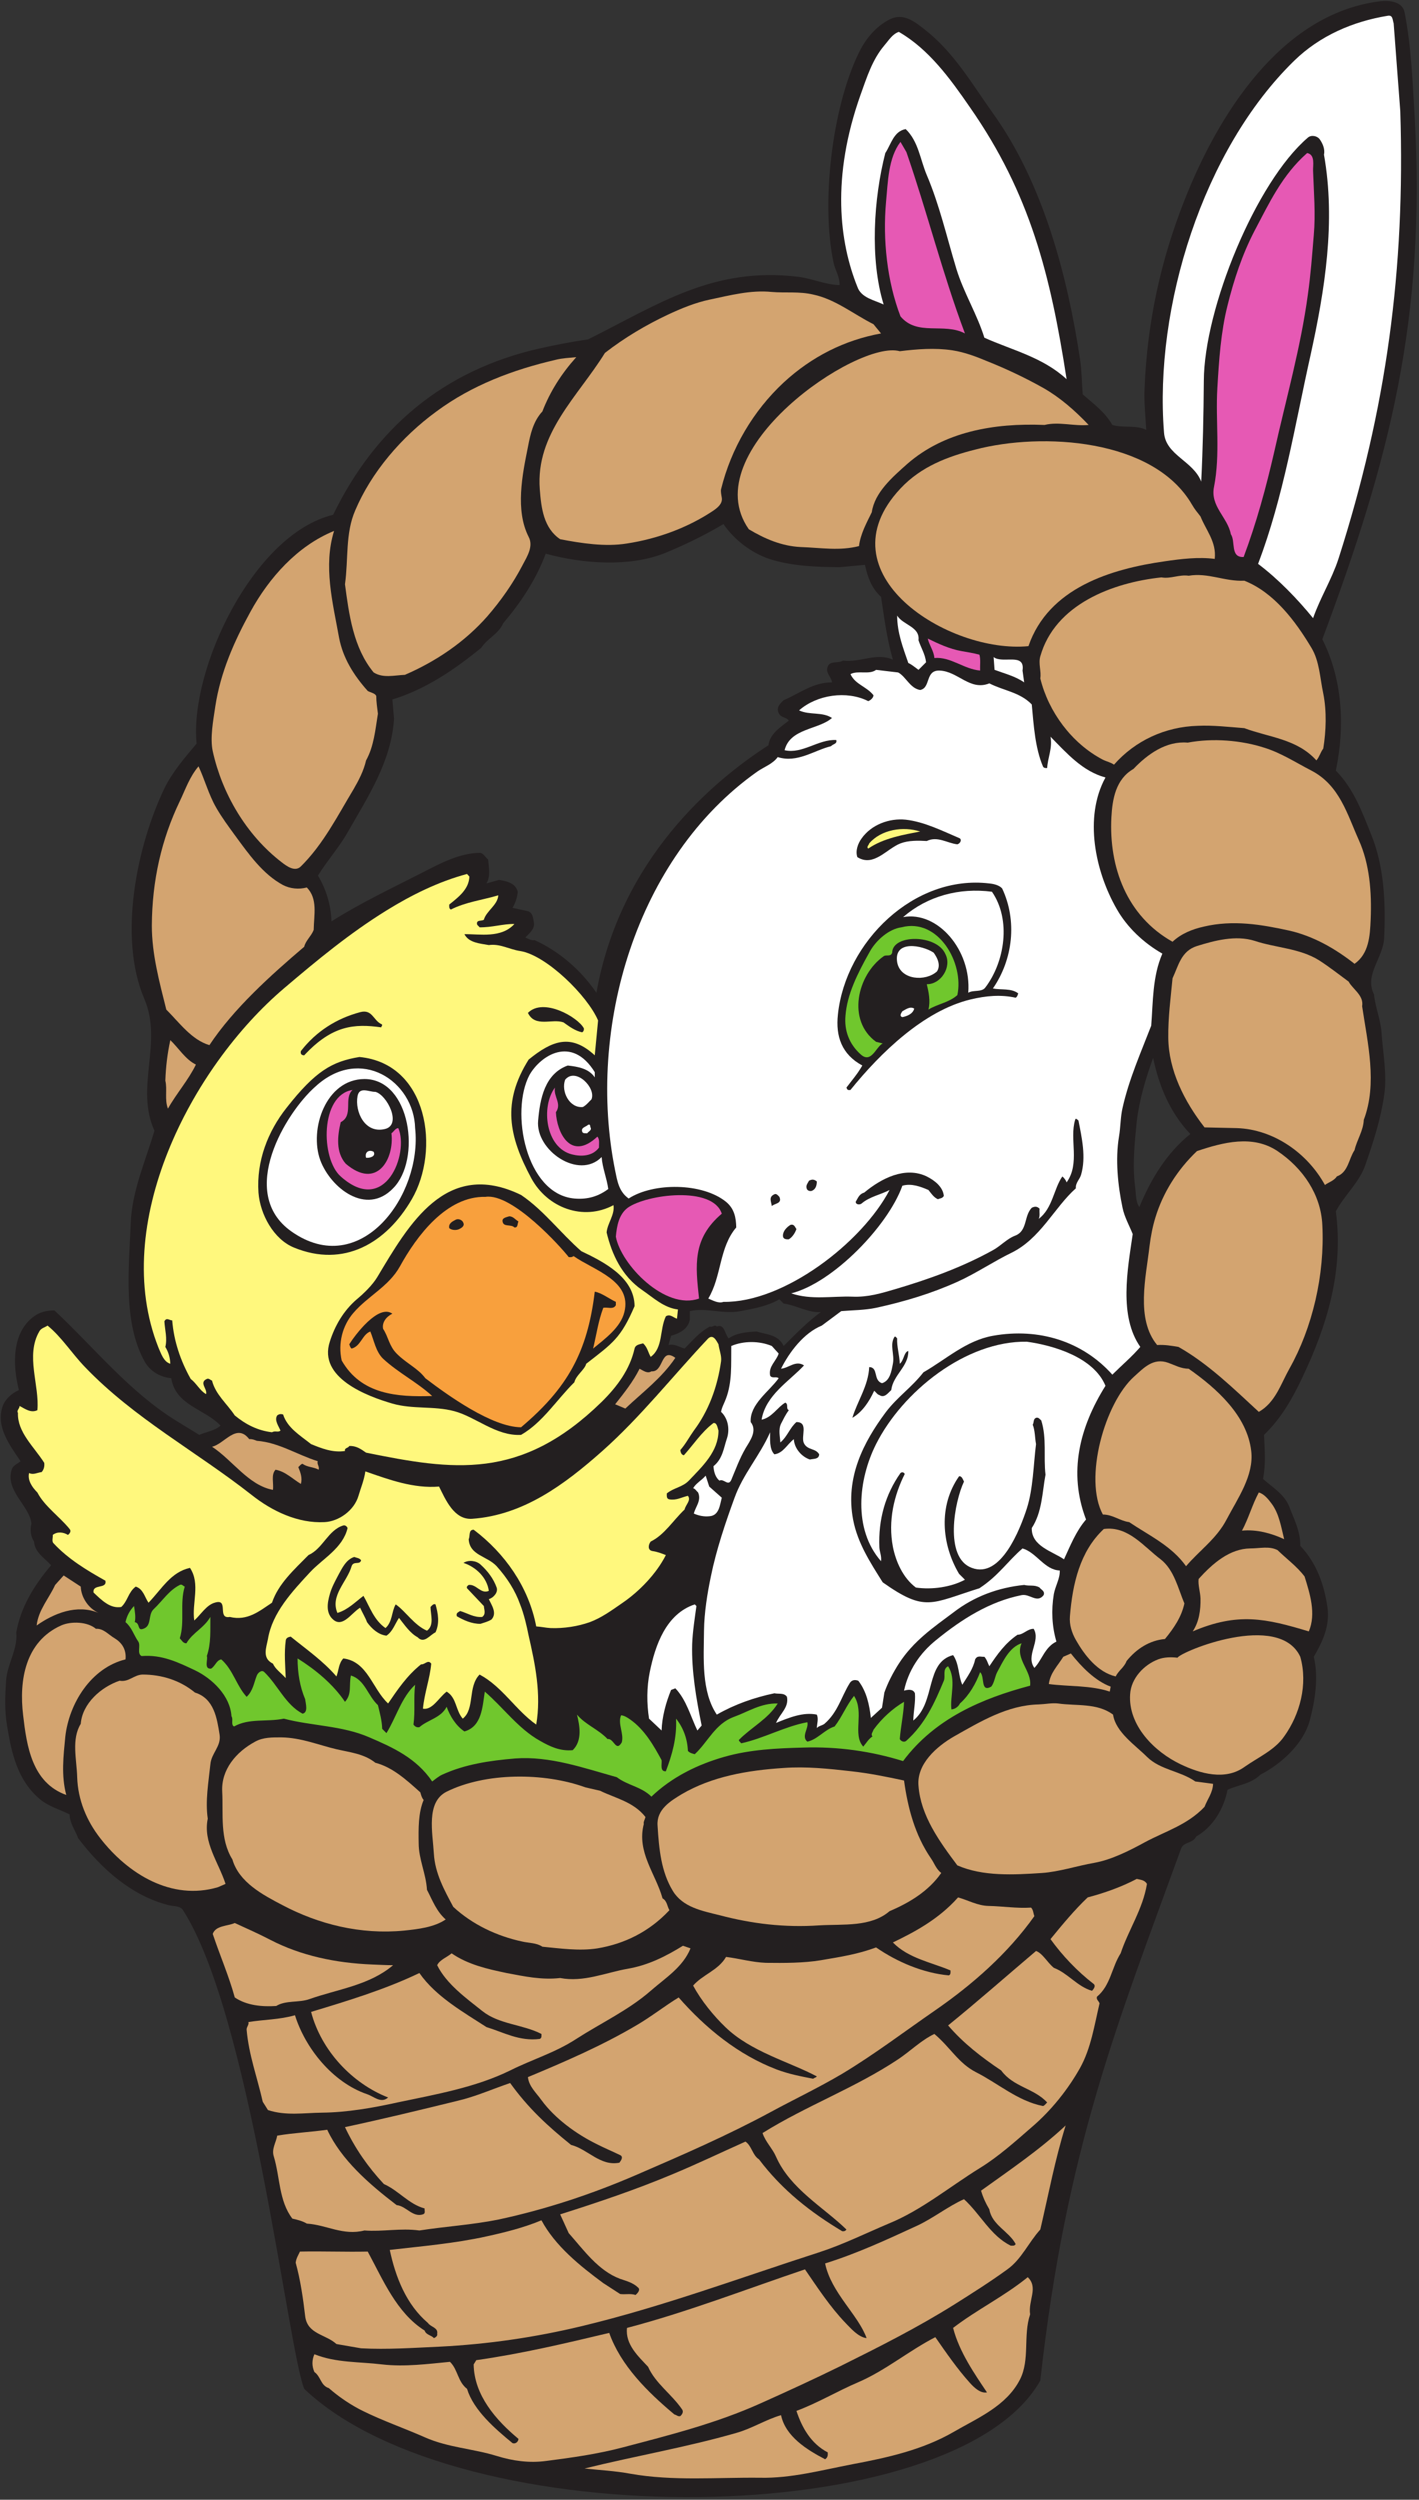
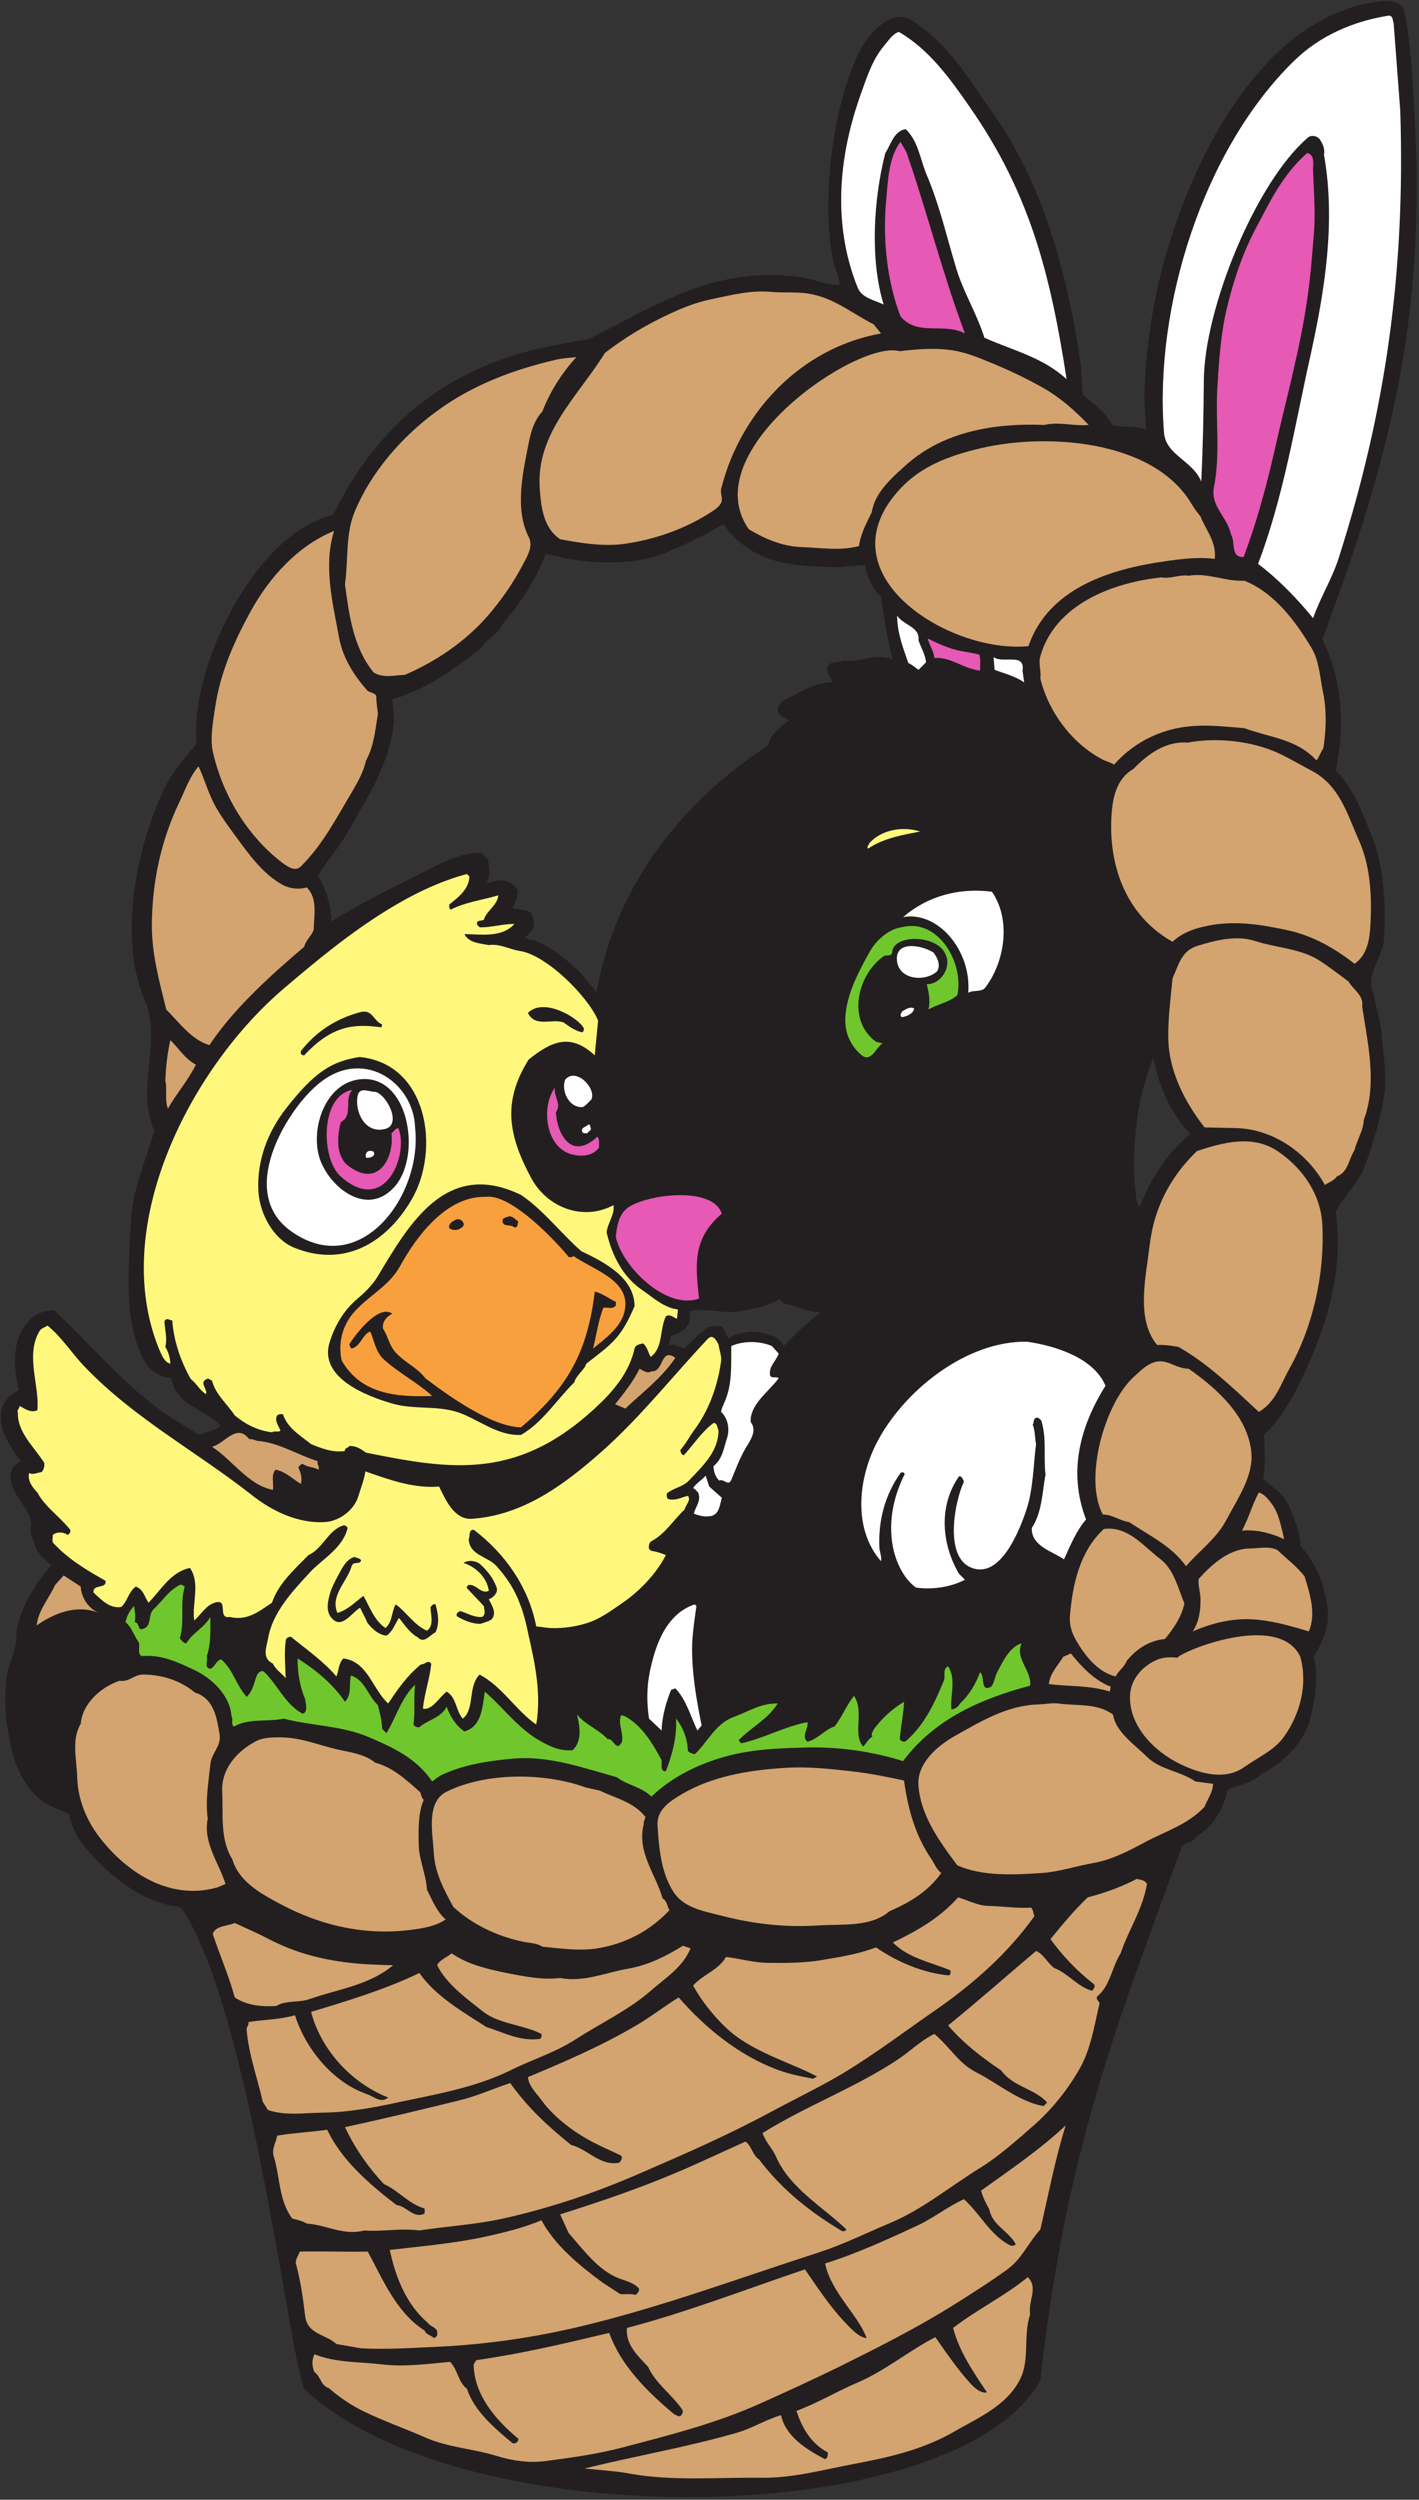
<svg xmlns="http://www.w3.org/2000/svg" viewBox="0 0 574.667 1012" height="1012" width="574.667" xml:space="preserve" id="svg2" version="1.1">
  <rect x="0" y="0" width="574.667" height="1012" fill="#333333" stroke="none" />
  <defs id="defs6" />
  <g transform="matrix(1.333,0,0,-1.333,0,1012)" id="g10">
    <g transform="scale(0.1)" id="g12">
      <path id="path14" style="fill:#231f20;fill-opacity:1;fill-rule:evenodd;stroke:none" d="m 4267.2,7554.8 c 20.88,-105.84 24.48,-215.28 30.96,-321.84 33.12,-606.24 -74.16,-1031.04 -280.8,-1582.56 60.48,-120.24 69.84,-261.36 41.04,-398.88 54.72,-55.44 80.64,-127.44 108,-195.84 38.16,-93.6 43.92,-204.48 38.88,-311.04 -2.16,-61.92 -61.2,-112.32 -30.96,-172.8 4.32,-41.04 20.88,-78.48 23.04,-118.08 4.32,-61.2 17.28,-127.44 7.92,-187.92 -10.8,-74.88 -33.12,-142.56 -56.88,-210.96 -17.28,-52.56 -63.36,-92.16 -90,-141.84 24.48,-184.32 -28.8,-350.64 -100.08,-501.12 -29.52,-63.36 -64.8,-126.72 -118.08,-177.84 2.16,-49.68 5.76,-85.68 -2.88,-133.92 28.08,-25.2 65.52,-46.8 79.92,-84.96 14.4,-38.16 33.84,-74.16 33.12,-118.08 50.4,-53.28 72.72,-118.8 82.8,-187.92 7.2,-57.6 -15.84,-104.4 -41.76,-149.04 15.12,-62.64 3.6,-134.64 -12.24,-193.68 -19.44,-70.56 -86.4,-131.76 -149.76,-164.16 -28.08,-28.08 -66.96,-30.96 -100.08,-46.08 -10.8,-56.16 -43.2,-112.32 -95.04,-141.84 -11.52,-23.04 -38.88,-14.4 -46.8,-38.88 C 3396.72,1449.92 3239.04,1068.32 3160.56,362 2902.8,-96.641 1399.44,-114.641 924.238,336.801 875.281,456.32 760.078,1478 554.16,1793.36 c -11.519,11.52 -29.519,8.64 -43.922,12.96 -109.437,28.08 -201.597,108.72 -272.879,203.04 -8.64,23.76 -25.199,44.64 -25.918,72 -29.519,15.12 -61.921,23.04 -90,46.08 -68.402,57.6 -86.402,139.68 -100.082,223.92 -7.918,46.8 -5.758,90.72 -2.879,136.08 3.598,51.84 36,95.04 30.961,146.88 13.68,77.04 54,142.56 105.84,203.76 -20.16,22.32 -49.679,38.88 -51.84,72 -10.082,14.4 -12.96,36 -7.921,54 -4.32,54 -82.801,101.52 -59.039,167.04 5.039,11.52 17.281,15.12 25.918,23.04 -33.117,48.96 -76.32,105.84 -54,167.76 7.922,21.6 28.082,38.88 48.961,48.24 -19.438,77.04 -21.598,174.96 46.082,223.92 17.278,12.96 38.879,18 61.918,18 121.68,-113.76 228.243,-248.4 372.961,-336.96 23.758,-14.4 44.641,-27.36 66.961,-41.04 21.598,9.36 46.797,12.24 64.797,28.08 -48.238,51.12 -136.797,61.2 -149.758,144 -31.679,2.88 -62.64,19.44 -79.922,48.96 -66.957,118.8 -48.957,280.08 -43.199,421.92 3.602,97.2 44.641,187.92 72,280.8 -59.758,131.76 26.641,267.12 -30.961,401.04 -79.918,187.2 -22.316,464.4 61.203,638.64 23.758,48.96 62.637,94.32 97.918,136.08 -22.32,223.92 172.082,636.48 414.721,694.8 128.16,263.52 334.8,438.48 624.96,504.72 48.24,10.8 99.36,20.88 149.76,28.08 216,108 380.16,221.04 637.92,190.08 42.48,-5.04 83.52,-24.48 126,-25.2 0.72,25.2 -12.96,44.64 -18,66.96 -38.88,180.72 -5.04,468.72 74.88,635.04 20.88,44.64 53.28,84.24 97.2,105.84 41.04,19.44 74.88,-8.64 103.68,-30.96 90,-69.84 144.72,-166.32 208.08,-254.88 152.64,-212.4 226.8,-494.64 264.96,-748.8 5.04,-34.56 5.04,-69.84 7.92,-105.12 33.84,-29.52 67.68,-54 90,-92.88 33.84,-10.08 72.72,0.72 102.96,-15.12 -2.16,41.76 -7.2,85.68 -5.04,126 7.92,203.76 50.4,392.4 120.96,570.96 99.36,253.44 290.88,567.36 594,604.8 28.8,3.6 68.4,-0.72 74.88,-33.12 z M 2380.8,3632.96 c 38.16,-5.04 74.88,-28.8 113.04,-25.92 -38.16,-27.36 -77.76,-67.68 -113.04,-102.96 -16.56,35.28 -52.56,34.56 -82.08,43.92 -27.36,-1.44 -60.48,-3.6 -84.96,-20.88 -12.24,12.96 -12.24,45.36 -36,36 -6.48,7.92 -12.24,-3.6 -20.88,0 -31.68,-16.56 -51.84,-41.76 -77.04,-66.96 -15.84,4.32 -29.52,15.12 -48.96,10.8 l 7.92,28.08 c 25.2,7.2 51.84,20.16 56.88,48.96 v 25.92 c 49.68,11.52 100.8,-10.08 154.08,0 41.76,7.92 82.08,15.12 118.08,36 z m -43.92,2261.52 c 69.12,-22.32 144,-24.48 213.84,-25.2 l 77.04,7.2 c 7.92,-36 19.44,-70.56 48.96,-97.2 10.08,-65.52 17.28,-126 36,-190.8 -50.4,22.32 -97.92,-9.36 -151.92,-2.88 -13.68,-9.36 -38.88,0.72 -46.08,-18 -7.92,-20.16 11.52,-30.96 12.96,-48.24 -56.88,0.72 -99.36,-33.84 -146.88,-54 -11.52,-10.8 -23.04,-22.32 -15.12,-38.88 6.48,-15.12 22.32,-11.52 30.96,-23.04 -23.76,-18.72 -58.32,-40.32 -61.92,-74.88 -166.32,-107.28 -450,-343.44 -522.72,-751.68 -47.52,69.12 -112.32,125.28 -187.92,159.84 -7.92,-2.16 -18.72,3.6 -28.08,7.92 12.96,13.68 29.52,25.92 25.92,46.08 -2.16,12.24 -2.88,28.8 -18,33.84 l -46.8,10.08 c 8.64,15.12 14.4,30.96 15.84,48.96 -6.48,26.64 -34.56,32.4 -56.88,36 l -38.16,-10.8 c 12.96,23.04 7.2,46.8 5.04,72.72 -8.64,6.48 -15.12,20.88 -25.92,20.16 -59.76,-0.72 -118.08,-30.96 -172.08,-59.04 -94.32,-48.24 -189.36,-92.88 -277.92,-149.04 -1.44,48.96 -15.841,97.2 -41.04,138.96 27.359,44.64 64.08,85.68 90,131.04 61.2,108 132.48,213.84 141.12,344.88 l -5.04,59.04 c 99.36,30.24 187.2,89.28 270,156.96 20.16,30.24 51.12,40.32 66.96,74.88 53.28,62.64 100.08,133.2 128.88,210.96 110.88,-30.24 253.44,-41.76 362.88,2.16 62.64,25.92 120.24,54 177.12,87.84 33.12,-48.24 84.24,-87.12 138.96,-105.84 z M 3616.32,4147.76 c -71.28,-56.88 -120.24,-137.52 -154.8,-221.76 -11.52,15.12 -10.08,41.04 -12.96,61.92 -8.64,66.24 -1.44,132.48 5.04,198 7.92,66.96 27.36,131.04 49.68,192.96 18,-84.96 50.4,-164.88 113.04,-231.12" />
      <path id="path16" style="fill:#ffffff;fill-opacity:1;fill-rule:evenodd;stroke:none" d="m 4234.08,7520.96 20.16,-267.12 c 15.12,-480.24 -41.76,-902.88 -187.92,-1359.36 -20.16,-61.92 -55.44,-118.08 -77.04,-180 -47.52,58.32 -105.84,118.8 -167.04,164.88 77.76,205.2 111.6,420.48 159.12,632.88 43.92,199.44 77.04,406.8 41.04,609.84 3.6,15.84 -3.6,33.84 -12.96,46.8 -7.2,10.08 -25.2,14.4 -36,5.04 -158.4,-135.36 -315.36,-520.56 -316.08,-738.72 -0.72,-102.24 -2.88,-203.76 -7.92,-306 -24.48,63.36 -108,79.92 -113.04,149.04 -30.24,380.16 118.08,858.96 396,1129.68 77.76,75.6 177.84,118.8 283.68,136.08 15.84,2.88 14.4,-12.24 18,-23.04" />
      <path id="path18" style="fill:#ffffff;fill-opacity:1;fill-rule:evenodd;stroke:none" d="m 2946.72,7266.08 c 182.88,-262.08 244.8,-509.04 293.76,-825.84 -72.72,66.96 -164.88,87.84 -249.84,126 -22.32,72 -62.64,136.08 -84.96,208.8 -28.8,95.04 -51.12,193.68 -90,285.12 -20.16,47.52 -25.2,102.24 -64.08,139.68 -36.72,-6.48 -44.64,-46.8 -61.92,-72.72 -35.28,-137.52 -47.52,-321.84 -5.04,-460.08 -28.8,13.68 -68.4,20.16 -79.92,54 -54,134.64 -79.92,331.2 10.08,583.92 18.72,51.84 35.28,105.84 72,149.04 13.68,15.84 24.48,34.56 43.92,41.04 91.44,-52.56 156.96,-143.28 216,-228.96" />
      <path id="path20" style="fill:#e659b4;fill-opacity:1;fill-rule:evenodd;stroke:none" d="m 2753.76,7130 c 63.36,-182.88 109.44,-368.64 177.84,-550.8 -64.08,33.84 -144.72,-9.36 -195.84,51.84 -41.04,107.28 -54,233.28 -43.92,347.04 5.76,59.76 6.48,133.92 43.92,182.88 l 18,-30.96" />
      <path id="path22" style="fill:#e659b4;fill-opacity:1;fill-rule:evenodd;stroke:none" d="m 3989.28,7073.12 c 2.16,-64.8 7.92,-130.32 2.16,-195.12 -5.04,-60.48 -9.36,-120.24 -18,-180.72 -21.6,-160.56 -66.96,-319.68 -102.24,-478.08 -25.2,-109.44 -53.28,-213.12 -92.88,-318.96 -41.76,-2.16 -23.76,47.52 -38.88,69.12 -9.36,51.12 -63.36,84.96 -51.12,144 19.44,98.64 4.32,200.88 10.08,298.8 5.04,87.12 10.8,172.08 30.96,252 19.44,78.48 44.64,154.8 82.08,226.8 43.92,82.8 83.52,169.2 159.84,236.16 25.2,-5.04 17.28,-37.44 18,-54" />
      <path id="path24" style="fill:#d3a470;fill-opacity:1;fill-rule:evenodd;stroke:none" d="m 2344.8,6705.2 c 41.04,-3.6 83.52,2.16 126,-7.92 67.68,-14.4 122.4,-59.76 182.88,-90 l 23.04,-28.08 c -110.88,-20.16 -210.96,-70.56 -295.92,-149.04 -92.88,-86.4 -159.84,-200.88 -190.08,-324 -1.44,-6.48 0.72,-17.28 2.16,-25.92 2.88,-18 -12.96,-30.24 -25.2,-38.88 -78.48,-52.56 -169.92,-85.68 -262.8,-100.08 -66.24,-10.8 -138.96,0.72 -203.04,12.96 -50.4,33.84 -57.6,95.04 -61.92,151.92 -12.96,169.92 116.64,282.24 198,414 60.48,46.8 123.84,84.24 190.8,115.92 41.76,19.44 83.52,36.72 128.16,46.08 61.92,12.96 123.84,29.52 187.92,23.04" />
      <path id="path26" style="fill:#d3a470;fill-opacity:1;fill-rule:evenodd;stroke:none" d="m 3000.72,6494.24 c 57.6,-23.04 113.76,-49.68 167.76,-79.92 51.12,-28.8 97.2,-69.12 138.96,-113.04 -44.64,-4.32 -90.72,10.8 -133.92,0 -154.8,6.48 -305.28,-20.88 -416.88,-118.08 -46.08,-41.04 -99.36,-87.12 -108,-146.88 -15.84,-32.4 -34.56,-66.24 -38.88,-102.96 -59.76,-15.12 -114.48,-5.04 -177.12,-2.88 -58.32,2.88 -109.44,25.2 -157.68,54 -166.32,237.6 331.2,577.44 458.64,540.72 52.56,6.48 106.56,10.8 159.12,2.88 38.16,-5.76 73.44,-19.44 108,-33.84" />
      <path id="path28" style="fill:#d3a470;fill-opacity:1;fill-rule:evenodd;stroke:none" d="m 1750.8,6507.2 c -45.36,-50.4 -79.92,-105.12 -102.96,-164.88 -28.08,-30.24 -36.72,-69.84 -43.92,-108 -17.28,-84.96 -38.88,-192.24 2.16,-272.88 15.12,-28.8 -4.32,-59.04 -18,-84.96 -28.8,-55.44 -65.52,-108 -108,-156.96 -70.56,-79.92 -158.4,-137.52 -249.84,-177.12 -33.12,-1.44 -66.24,-10.8 -95.04,7.2 -61.92,74.88 -74.88,176.4 -87.12,267.84 10.8,77.76 0.72,154.08 30.96,223.92 48.96,115.92 140.4,223.2 246.96,300.96 108,79.92 232.56,126.72 362.88,156.96 20.16,5.04 41.04,5.76 61.92,7.92" />
      <path id="path30" style="fill:#d3a470;fill-opacity:1;fill-rule:evenodd;stroke:none" d="m 3621.36,6059.36 c 7.92,-13.68 15.12,-22.32 25.92,-36 16.56,-41.76 48.96,-77.04 43.2,-128.88 -49.68,6.48 -101.52,0 -151.2,-7.2 -162.72,-23.04 -353.52,-79.92 -414.72,-257.76 -241.92,-23.76 -631.44,220.32 -388.8,478.8 62.64,66.96 144,97.2 226.8,118.08 203.04,53.28 542.16,33.84 658.8,-167.04" />
      <path id="path32" style="fill:#d3a470;fill-opacity:1;fill-rule:evenodd;stroke:none" d="m 1014.96,5979.44 c -33.12,-106.56 -4.32,-216.72 15.12,-324 11.52,-61.2 43.92,-113.76 87.12,-162 8.64,-5.04 21.6,-6.48 25.92,-15.12 0,-18 2.88,-36 5.04,-54 -7.92,-48.96 -12.24,-99.36 -36,-141.84 -7.2,-31.68 -22.32,-60.48 -38.16,-87.84 -48.24,-79.92 -91.441,-166.32 -159.84,-234 -18,-18 -43.199,0.72 -59.039,12.96 -107.281,82.8 -180.723,208.8 -208.801,336.96 -8.64,40.32 1.442,92.88 7.918,136.8 15.84,102.96 56.883,195.84 105.84,285.12 56.883,104.4 143.281,201.6 254.882,246.96" />
      <path id="path34" style="fill:#d3a470;fill-opacity:1;fill-rule:evenodd;stroke:none" d="m 3611.28,5843.36 c 59.04,10.08 109.44,-18 169.2,-15.12 90.72,-36 155.52,-123.12 203.76,-203.76 24.48,-40.32 25.92,-91.44 36,-138.96 10.8,-54 8.64,-113.76 0,-167.04 -8.64,-11.52 -11.52,-25.2 -20.88,-36 -59.04,65.52 -144,69.84 -218.88,97.92 -46.8,3.6 -95.76,9.36 -141.12,7.2 -100.08,-2.88 -190.8,-45.36 -254.88,-118.08 -10.08,7.2 -22.32,9.36 -33.84,15.12 -95.04,49.68 -165.6,146.16 -190.08,246.96 3.6,20.88 -6.48,44.64 0,66.96 44.64,157.68 218.88,223.92 367.92,239.76 28.8,-5.04 54,9.36 82.8,5.04" />
      <path id="path36" style="fill:#ffffff;fill-opacity:1;fill-rule:evenodd;stroke:none" d="m 2790.48,5647.52 c 7.2,-22.32 20.16,-41.76 23.04,-66.96 l -23.04,-23.04 c -10.8,7.92 -20.16,15.84 -30.96,20.88 -15.84,46.08 -33.84,91.44 -33.84,144 17.28,-28.8 69.84,-33.84 64.8,-74.88" />
      <path id="path38" style="fill:#e659b4;fill-opacity:1;fill-rule:evenodd;stroke:none" d="m 2921.52,5614.4 c 15.12,-2.88 36,-5.76 54,-10.8 4.32,-14.4 1.44,-32.4 2.16,-48.24 -49.68,4.32 -89.28,42.48 -138.96,38.16 -1.44,20.88 -15.84,39.6 -20.16,59.04 32.4,-15.84 66.24,-31.68 102.96,-38.16" />
      <path id="path40" style="fill:#ffffff;fill-opacity:1;fill-rule:evenodd;stroke:none" d="m 3106.56,5555.36 5.04,-36 c -26.64,18.72 -59.04,26.64 -90,38.16 l -2.88,38.88 c 26.64,-21.6 96.48,15.12 87.84,-41.04" />
      <path id="path42" style="fill:#d3a470;fill-opacity:1;fill-rule:evenodd;stroke:none" d="m 3842.4,5320.64 c 50.4,-15.84 94.32,-44.64 141.84,-69.12 85.68,-44.64 108.72,-132.48 144,-210.96 32.4,-72 39.6,-156.24 36,-241.92 -2.16,-48.96 -5.04,-102.96 -48.96,-133.92 -60.48,47.52 -126,84.24 -198,100.8 -85.68,18.72 -170.64,33.12 -259.92,12.24 -35.28,-7.92 -69.12,-21.6 -95.04,-46.08 -139.68,78.48 -193.68,227.52 -185.76,378 2.88,54.72 12.96,115.92 66.96,146.88 43.2,45.36 100.08,85.68 164.88,79.92 76.32,14.4 163.44,7.2 234,-15.84" />
      <path id="path44" style="fill:#d3a470;fill-opacity:1;fill-rule:evenodd;stroke:none" d="m 657.121,5138.48 c 16.559,-28.8 36.719,-56.16 56.16,-82.8 41.758,-56.88 84.957,-118.8 146.879,-151.92 20.879,-10.8 47.52,-13.68 72,-7.2 33.84,-34.56 21.602,-82.8 20.879,-128.88 -7.199,-18.72 -24.48,-32.4 -28.801,-51.12 -101.519,-86.4 -214.558,-187.92 -288,-298.8 -54,15.84 -91.437,68.4 -131.039,108 -20.879,83.52 -43.918,168.48 -43.918,254.88 0.719,136.8 29.52,262.8 84.957,378 17.282,36 29.524,73.44 56.883,105.84 18.719,-39.6 30.961,-86.4 54,-126" />
      <path id="path46" style="fill:#fff87d;fill-opacity:1;fill-rule:evenodd;stroke:none" d="m 2795.52,5066.48 c -48.24,-9.36 -110.88,-19.44 -157.68,-51.84 -6.48,5.04 2.16,10.8 2.88,15.84 36.72,42.48 103.68,52.56 154.8,36" />
      <path id="path48" style="fill:#ffffff;fill-opacity:1;fill-rule:evenodd;stroke:none" d="m 3013.68,4883.6 c 59.04,-85.68 38.88,-213.12 -20.16,-290.88 -11.52,-15.12 -36,-6.48 -51.84,-15.84 10.08,128.88 -92.88,249.12 -198,229.68 74.16,64.08 170.64,90 270,77.04" />
      <path id="path50" style="fill:#70c72d;fill-opacity:1;fill-rule:evenodd;stroke:none" d="m 2908.56,4569.68 c -25.92,-23.04 -59.76,-26.64 -87.84,-43.92 6.48,25.92 0.72,53.28 -5.04,77.04 43.2,-0.72 76.32,52.56 56.88,90.72 -25.2,61.2 -161.28,61.92 -162,5.04 -4.32,-13.68 -18,-5.04 -25.92,-10.8 -80.64,-56.88 -112.32,-195.12 -23.04,-259.92 l 20.16,-5.04 c -20.16,-9.36 -34.56,-62.64 -66.96,-33.12 -34.56,30.96 -50.4,72 -46.08,118.08 5.04,63.36 34.56,124.56 74.88,195.84 19.44,33.84 57.6,66.96 95.04,72 112.32,29.52 190.8,-108.72 169.92,-205.92" />
      <path id="path52" style="fill:#d3a470;fill-opacity:1;fill-rule:evenodd;stroke:none" d="m 3811.44,4734.56 c 64.8,-21.6 136.8,-22.32 195.84,-59.04 30.24,-19.44 59.76,-42.48 90,-64.8 12.24,-23.04 46.8,-41.76 41.04,-74.88 16.56,-111.6 46.8,-234.72 5.04,-344.88 -1.44,-33.84 -20.88,-60.48 -28.08,-92.16 -18,-26.64 -18.72,-66.96 -54,-79.92 -7.92,-12.96 -24.48,-17.28 -36,-25.92 -53.28,97.2 -156.24,169.2 -267.84,172.8 -33.12,0.72 -65.52,1.44 -97.92,2.16 -61.2,78.48 -109.44,173.52 -110.16,272.88 -0.72,60.48 7.2,119.52 12.96,180 18,38.16 25.92,82.8 74.16,97.92 53.28,16.56 117.36,33.84 174.96,15.84" />
      <path id="path54" style="fill:#ffffff;fill-opacity:1;fill-rule:evenodd;stroke:none" d="m 2836.56,4698.56 c 11.52,-15.84 22.32,-38.16 10.08,-56.88 -34.56,-31.68 -111.6,-26.64 -120.96,28.08 -10.8,68.4 76.32,51.84 110.88,28.8" />
      <path id="path56" style="fill:#ffffff;fill-opacity:1;fill-rule:evenodd;stroke:none" d="m 2777.52,4528.64 c -4.32,-16.56 -22.32,-23.04 -36,-25.92 -10.8,3.6 -2.88,12.96 0,18 10.8,5.76 23.76,15.84 36,7.92" />
      <path id="path58" style="fill:#d3a470;fill-opacity:1;fill-rule:evenodd;stroke:none" d="m 595.199,4358.72 c -23.039,-47.52 -59.758,-88.56 -84.961,-133.92 -10.797,28.08 -1.437,58.32 -7.918,84.96 1.442,42.48 6.481,83.52 15.121,123.12 24.481,-23.04 46.079,-59.04 77.758,-74.16" />
-       <path id="path60" style="fill:#ffffff;fill-opacity:1;fill-rule:evenodd;stroke:none" d="m 1806.96,4335.68 v -15.84 c -18.72,27.36 -51.12,32.4 -82.08,36 -69.84,-25.2 -84.24,-100.8 -90,-167.04 -8.64,-90.72 123.84,-181.44 192.96,-110.88 2.16,-32.4 15.84,-64.8 20.16,-97.2 -29.52,-21.6 -61.2,-32.4 -102.96,-28.8 -147.6,12.96 -195.84,264.24 -136.08,375.84 33.12,57.6 127.44,121.68 198,7.92" />
      <path id="path62" style="fill:#ffffff;fill-opacity:1;fill-rule:evenodd;stroke:none" d="m 1796.88,4252.88 c -8.64,-7.92 -14.4,-16.56 -25.92,-23.04 -41.04,-4.32 -66.96,47.52 -54,82.8 31.68,38.88 95.04,-24.48 79.92,-59.76" />
      <path id="path64" style="fill:#e659b4;fill-opacity:1;fill-rule:evenodd;stroke:none" d="m 1688.88,4214 c 2.88,-61.2 44.64,-150.48 126,-74.16 7.92,-8.64 4.32,-22.32 5.04,-33.12 -19.44,-26.64 -54,-28.08 -82.08,-20.88 -80.64,20.16 -95.04,144.72 -51.84,203.04 -5.04,-28.08 21.6,-48.24 2.88,-74.88" />
      <path id="path66" style="fill:#e659b4;fill-opacity:1;fill-rule:evenodd;stroke:none" d="m 1071.12,4281.68 c -28.08,-25.92 4.32,-77.04 -36,-97.92 -10.08,-42.48 -15.12,-91.44 15.12,-126 95.04,-81.36 148.32,15.12 138.96,92.16 7.2,5.04 12.24,15.84 20.88,15.84 33.12,-76.32 -38.88,-268.56 -174.96,-146.88 -61.198,54 -62.64,247.68 36,262.8" />
      <path id="path68" style="fill:#ffffff;fill-opacity:1;fill-rule:evenodd;stroke:none" d="m 1169.04,4162.88 c -60.48,-14.4 -91.44,52.56 -82.8,100.08 5.76,30.24 35.28,12.24 54,12.96 35.28,-8.64 82.08,-100.8 28.8,-113.04" />
      <path id="path70" style="fill:#ffffff;fill-opacity:1;fill-rule:evenodd;stroke:none" d="m 1794,4167.92 c 5.04,-8.64 -6.48,-12.24 -10.08,-18 -5.76,0.72 -12.96,-1.44 -15.12,5.04 -4.32,12.96 11.52,14.4 18,20.88 7.2,2.88 5.76,-4.32 7.2,-7.92" />
      <path id="path72" style="fill:#d3a470;fill-opacity:1;fill-rule:evenodd;stroke:none" d="m 3881.28,4095.92 c 77.04,-51.84 131.76,-131.76 136.08,-223.92 7.92,-151.92 -30.24,-313.2 -100.08,-437.04 -26.64,-47.52 -42.48,-102.24 -92.88,-131.04 -70.56,64.8 -151.92,145.44 -244.08,197.28 -21.6,3.6 -41.76,7.2 -64.8,5.76 -65.52,79.2 -33.84,206.64 -23.04,300.96 3.6,29.52 9.36,59.04 18,87.12 23.04,74.88 66.24,144 126,200.88 79.2,26.64 169.92,50.4 244.8,0" />
      <path id="path74" style="fill:#ffffff;fill-opacity:1;fill-rule:evenodd;stroke:none" d="m 1135.2,4093.76 c 7.92,-15.12 -14.4,-19.44 -23.04,-18 -5.04,17.28 9.36,25.92 23.04,18" />
      <path id="path76" style="fill:#e659b4;fill-opacity:1;fill-rule:evenodd;stroke:none" d="m 2192.88,3905.84 c -90,-76.32 -79.92,-156.96 -69.12,-257.76 -102.96,-36.72 -237.6,103.68 -252.72,187.92 2.88,33.12 9.36,67.68 36,87.84 57.6,41.04 258.48,66.96 285.84,-18" />
      <path id="path78" style="fill:#ffffff;fill-opacity:1;fill-rule:evenodd;stroke:none" d="m 2365.68,3481.04 c -7.2,-23.04 -31.68,-38.88 -25.92,-66.96 5.76,-10.08 18.72,-1.44 25.92,-7.92 -28.08,-39.6 -88.56,-79.2 -84.96,-133.2 20.88,-26.64 -2.16,-56.88 -15.84,-79.92 -18,-30.96 -29.52,-63.36 -43.2,-95.76 -9.36,-20.88 -22.32,5.04 -36,-2.16 -12.24,10.08 -17.28,27.36 -18,43.92 28.08,22.32 30.96,55.44 41.04,84.96 8.64,26.64 3.6,59.76 -18,79.92 2.16,14.4 10.08,26.64 15.12,41.04 18.72,50.4 15.12,100.8 15.84,159.12 37.44,15.84 84.96,15.84 123.12,0 l 20.88,-23.04" />
      <path id="path80" style="fill:#ffffff;fill-opacity:1;fill-rule:evenodd;stroke:none" d="m 3358.56,3383.12 c -78.48,-125.28 -113.76,-262.8 -59.04,-406.08 -30.96,-36 -48.24,-80.64 -66.96,-120.96 -35.28,24.48 -99.36,39.6 -97.92,95.04 31.68,48.24 31.68,108.72 41.76,162 -6.48,54.72 4.32,110.16 -12.96,164.88 -5.04,4.32 -8.64,10.08 -15.84,7.92 -9.36,-4.32 -5.76,-14.4 -10.08,-20.88 7.2,-18 6.48,-39.6 10.08,-59.04 -7.92,-62.64 -8.64,-135.36 -28.08,-195.84 -20.16,-61.92 -78.48,-213.84 -167.04,-180 -84.96,30.96 -52.56,201.6 -23.76,262.08 -3.6,7.2 -7.2,18 -15.12,15.84 -62.64,-89.28 -53.28,-205.92 0,-295.92 l 18,-18 c -41.76,-22.32 -99.36,-30.96 -149.04,-23.76 -39.6,29.52 -61.2,79.92 -69.84,123.84 -15.12,79.2 3.6,156.24 36,221.04 -2.88,5.76 -8.64,6.48 -12.96,2.88 -46.08,-65.52 -67.68,-141.12 -64.08,-226.08 0.72,-13.68 7.2,-25.92 5.04,-41.76 -85.68,97.92 -69.12,248.4 -15.12,355.68 80.64,159.84 272.88,313.92 457.92,311.04 83.52,-11.52 203.76,-48.24 239.04,-133.92" />
      <path id="path82" style="fill:#d3a470;fill-opacity:1;fill-rule:evenodd;stroke:none" d="M 2051.76,3468.08 C 2011.44,3407.6 1951.68,3362.96 1899.84,3314 l -30.96,12.96 c 27.36,34.56 55.44,69.84 74.16,108 11.52,-5.76 23.76,-15.84 36,-7.92 38.88,-2.88 26.64,74.16 72.72,41.04" />
      <path id="path84" style="fill:#d3a470;fill-opacity:1;fill-rule:evenodd;stroke:none" d="m 3611.28,3434.96 c 86.4,-60.48 177.84,-143.28 190.08,-249.84 8.64,-74.16 -40.32,-142.56 -74.88,-208.08 -30.24,-58.32 -82.8,-94.32 -123.12,-141.84 -43.92,61.92 -113.04,93.6 -172.8,133.92 -28.08,3.6 -49.68,23.04 -79.92,23.04 -59.04,108.72 5.76,339.84 95.76,419.76 28.08,25.2 57.6,57.6 102.96,41.04 20.16,-7.2 38.88,-18 61.92,-18" />
      <path id="path86" style="fill:#d3a470;fill-opacity:1;fill-rule:evenodd;stroke:none" d="m 780.238,3216.08 c 66.961,-5.04 122.403,-42.48 185.043,-61.92 -2.883,-10.08 5.758,-15.12 2.879,-25.92 -15.121,8.64 -34.558,7.2 -48.961,18 -5.039,-0.72 -8.64,-6.48 -12.961,-10.08 6.481,-15.84 12.961,-32.4 7.922,-51.12 -25.199,15.12 -47.519,38.16 -77.039,43.2 -14.402,-15.12 -5.043,-41.04 -7.922,-61.2 -74.16,13.68 -122.398,90 -185.039,131.04 37.442,7.92 74.16,73.44 113.039,23.04 8.641,0.72 15.84,-2.16 23.039,-5.04" />
      <path id="path88" style="fill:#ffffff;fill-opacity:1;fill-rule:evenodd;stroke:none" d="m 2154.72,3077.12 38.16,-33.84 c -5.76,-21.6 -7.92,-53.28 -36,-56.16 -18,-2.16 -33.84,1.44 -48.96,7.92 5.04,20.88 23.76,39.6 12.96,64.08 -5.04,4.32 -8.64,11.52 -15.12,12.96 9.36,15.84 25.92,23.76 38.16,38.16 l 10.8,-33.12" />
      <path id="path90" style="fill:#d3a470;fill-opacity:1;fill-rule:evenodd;stroke:none" d="m 3863.28,3025.28 c 23.04,-30.96 28.8,-70.56 38.16,-108 -38.88,18 -83.52,30.24 -128.16,25.92 20.16,37.44 30.96,78.48 51.12,115.92 15.84,-4.32 28.8,-20.16 38.88,-33.84" />
      <path id="path92" style="fill:#d3a470;fill-opacity:1;fill-rule:evenodd;stroke:none" d="m 3526.32,2856.08 c 41.04,-32.4 52.56,-87.84 72,-133.92 -8.64,-41.04 -32.4,-75.6 -59.04,-108 -46.8,-4.32 -86.4,-29.52 -116.64,-66.96 -7.2,-19.44 -23.76,-28.08 -33.12,-46.8 -54.72,12.96 -94.32,64.08 -120.96,110.88 -12.24,21.6 -20.16,46.08 -18,72 7.92,97.92 30.24,197.28 102.96,264.96 74.16,10.08 121.68,-54 172.8,-92.16" />
      <path id="path94" style="fill:#d3a470;fill-opacity:1;fill-rule:evenodd;stroke:none" d="m 3963.36,2804.24 c 15.84,-51.12 36,-113.04 12.96,-167.04 -131.04,39.6 -216,58.32 -352.8,0 19.44,28.8 24.48,64.8 23.76,100.08 -0.72,20.16 -7.92,40.32 -5.76,59.04 43.2,48.24 95.04,92.16 156.96,92.88 29.52,0 56.88,7.92 82.8,-5.04 27.36,-26.64 58.32,-48.96 82.08,-79.92" />
      <path id="path96" style="fill:#d3a470;fill-opacity:1;fill-rule:evenodd;stroke:none" d="m 245.281,2773.28 c 1.438,-33.12 23.039,-65.52 54,-79.92 -65.519,27.36 -136.082,-1.44 -187.922,-38.16 5.039,46.8 37.442,82.08 56.161,123.12 l 25.921,28.8 51.84,-33.84" />
      <path id="path98" style="fill:#70c72d;fill-opacity:1;fill-rule:evenodd;stroke:none" d="m 561.359,2773.28 c -15.839,-50.4 0.719,-106.56 -15.121,-156.96 5.043,-5.04 10.082,-15.84 20.16,-15.12 19.442,33.12 51.84,44.64 72.723,79.92 -0.723,-39.6 2.879,-79.2 -10.801,-118.8 4.321,-9.36 -10.082,-40.32 12.961,-38.16 12.957,7.92 15.84,25.2 30.957,28.08 36,-31.68 46.082,-79.92 77.043,-113.76 19.438,18 22.321,43.2 30.957,64.8 3.602,8.64 15.121,18.72 23.043,10.08 41.039,-39.6 64.078,-98.64 115.918,-126 18,3.6 9.36,30.96 7.922,43.92 -15.84,37.44 -23.039,79.2 -23.039,123.84 55.438,-34.56 108.718,-79.2 143.998,-131.76 21.6,23.76 11.52,49.68 18,79.92 42.48,-12.96 51.12,-61.2 82.08,-90 5.76,-23.76 12.24,-46.8 12.96,-72 l 12.96,-12.96 c 29.52,47.52 45.36,108 87.12,146.88 -5.04,-41.76 0.72,-79.2 -5.04,-120.96 5.04,-6.48 10.08,-9.36 18,-7.92 26.64,23.04 65.52,28.08 82.8,61.92 10.08,-28.08 28.08,-57.6 54,-74.88 53.28,15.12 54.72,74.88 61.92,120.96 56.16,-48.24 101.52,-112.32 167.04,-149.04 30.24,-17.28 61.2,-32.4 100.08,-28.8 30.24,29.52 20.88,75.6 12.96,108 25.92,-30.96 64.08,-43.92 92.88,-74.16 19.44,2.88 25.2,-41.04 43.2,-10.08 7.2,26.64 -12.96,56.16 -2.16,82.08 7.92,0 19.44,-6.48 28.08,-12.96 43.2,-30.24 71.28,-79.2 95.04,-123.12 1.44,-11.52 -5.76,-35.28 12.96,-33.84 18.72,49.68 33.84,100.8 30.96,159.84 21.6,-26.64 34.56,-61.2 36,-97.92 5.76,-6.48 12.96,-7.92 20.88,-10.08 39.6,36.72 61.92,92.16 118.08,113.04 43.92,15.84 82.8,42.48 133.92,41.04 -29.52,-47.52 -79.92,-72 -118.08,-110.88 0,-4.32 5.04,-6.48 7.2,-10.08 69.12,15.12 131.76,51.12 200.88,64.08 5.04,-18 -19.44,-43.2 0,-59.04 30.96,6.48 52.56,36.72 82.8,46.08 23.04,29.52 35.28,63.36 59.04,92.88 32.4,-49.68 -5.76,-117.36 28.08,-154.08 10.08,12.24 16.56,23.76 28.08,30.96 -6.48,6.48 1.44,13.68 2.88,20.16 24.48,33.84 58.32,64.8 92.88,84.96 -1.44,-37.44 -10.08,-76.32 -12.96,-113.04 4.32,-7.92 14.4,-10.8 20.16,-5.04 57.6,51.84 85.68,115.2 113.76,182.16 5.76,14.4 -5.04,35.28 12.96,43.92 25.92,-40.32 5.04,-91.44 10.08,-131.04 10.8,0.72 20.88,7.92 25.92,18 28.8,25.92 48.24,60.48 61.2,95.04 15.12,-12.96 0,-62.64 33.84,-43.92 10.08,12.96 10.8,30.24 18,43.92 18,33.12 36.72,75.6 74.16,87.84 -20.88,-47.52 31.68,-83.52 25.92,-128.88 -144,-38.16 -288.72,-98.64 -385.92,-228.96 -95.04,29.52 -197.28,44.64 -303.84,41.04 -79.92,-2.16 -160.56,-5.76 -239.04,-28.08 -80.64,-23.04 -158.4,-60.48 -221.76,-120.96 -30.24,30.24 -72,33.84 -105.12,59.04 -100.8,28.08 -203.76,64.8 -308.88,56.88 -78.48,-6.48 -153.36,-18 -221.04,-48.96 -11.52,-5.04 -20.88,-13.68 -30.96,-20.88 -48.24,71.28 -120.24,103.68 -190.8,133.92 -82.08,36 -175.681,34.56 -259.92,56.88 -51.84,-10.8 -105.121,2.16 -151.199,-23.76 -10.801,5.04 -1.441,22.32 -7.922,30.96 -3.597,61.92 -58.32,114.48 -110.879,139.68 -50.398,23.76 -100.082,48.24 -162,43.2 -15.121,7.2 -2.16,31.68 -10.082,43.92 -13.679,19.44 -19.437,42.48 -38.879,59.04 3.602,18.72 13.68,36.72 25.922,48.96 2.16,-15.84 5.758,-33.12 2.16,-48.96 17.278,-2.88 6.481,-27.36 25.918,-20.16 26.641,8.64 13.68,42.48 30.961,59.04 28.078,26.64 46.801,57.6 79.918,74.16 6.481,3.6 10.082,-3.6 15.121,-5.04" />
      <path id="path100" style="fill:#ffffff;fill-opacity:1;fill-rule:evenodd;stroke:none" d="m 2115.84,2714.24 c -5.04,-36.72 -11.52,-77.04 -12.96,-115.92 -2.16,-82.08 12.24,-164.88 28.8,-246.96 l -12.96,-15.12 c -20.88,43.2 -33.12,92.88 -66.96,128.16 l -12.96,-5.04 c -15.84,-38.88 -27.36,-81.36 -28.8,-123.12 l -38.16,36 c -7.2,46.8 -7.2,95.04 2.16,141.12 16.56,82.08 49.68,177.12 136.8,205.92 l 5.04,-5.04" />
-       <path id="path102" style="fill:#d3a470;fill-opacity:1;fill-rule:evenodd;stroke:none" d="m 291.359,2645.12 c 23.039,1.44 37.442,-17.28 56.879,-28.8 23.762,-14.4 36,-36 33.121,-64.08 -105.121,-25.92 -171.359,-133.92 -182.879,-234 -5.761,-59.04 -12.96,-118.8 2.879,-177.84 -104.398,37.44 -120.238,149.04 -131.039,241.92 -12.961,106.56 6.481,223.92 115.2,272.88 30.96,13.68 80.64,11.52 105.839,-10.08" />
      <path id="path104" style="fill:#d3a470;fill-opacity:1;fill-rule:evenodd;stroke:none" d="m 3950.4,2560.16 c 23.76,-84.24 -1.44,-175.68 -48.96,-241.92 -28.8,-41.76 -79.2,-63.36 -120.96,-92.88 -58.32,-41.76 -133.92,-20.16 -192.96,7.92 -80.64,38.16 -160.56,118.8 -154.08,213.12 2.88,48.24 41.76,89.28 84.96,105.84 18.72,7.2 40.32,7.2 59.04,5.04 10.08,18.72 308.16,141.84 372.96,2.88" />
      <path id="path106" style="fill:#d3a470;fill-opacity:1;fill-rule:evenodd;stroke:none" d="m 3374.4,2469.44 -2.88,-15.12 c -56.88,19.44 -126.72,15.12 -185.04,23.04 4.32,33.84 25.92,54 43.92,82.8 l 23.04,10.08 c 32.4,-41.04 74.16,-83.52 120.96,-100.8" />
      <path id="path108" style="fill:#d3a470;fill-opacity:1;fill-rule:evenodd;stroke:none" d="m 592.32,2451.44 c 58.321,-18 66.961,-78.48 74.879,-128.16 5.039,-36 -25.199,-55.44 -28.078,-90 -5.762,-55.44 -15.84,-110.88 -7.922,-164.88 -15.117,-71.28 33.121,-133.2 54,-198 l -23.039,-10.08 c -141.121,-41.76 -273.601,40.32 -357.84,149.04 -41.039,52.56 -67.679,115.92 -69.84,185.04 -1.441,54 -18,115.2 10.801,162 5.039,62.64 62.641,112.32 118.078,131.04 28.082,-5.04 43.2,18 69.84,18.72 57.602,0 113.762,-17.28 159.121,-54.72" />
      <path id="path110" style="fill:#d3a470;fill-opacity:1;fill-rule:evenodd;stroke:none" d="m 3214.56,2418.32 c 55.44,-7.92 118.8,2.16 167.04,-33.84 7.92,-53.28 67.68,-92.88 102.96,-128.16 41.04,-40.32 100.8,-42.48 146.88,-74.88 18,-2.16 36,-5.04 54,-7.2 -0.72,-26.64 -17.28,-46.8 -25.92,-69.84 -52.56,-55.44 -119.52,-74.16 -182.16,-108 -47.52,-25.92 -100.8,-52.56 -151.92,-61.92 -54,-9.36 -107.28,-27.36 -159.84,-30.96 -86.4,-5.76 -179.28,-10.8 -257.04,23.04 -54,72 -111.6,151.2 -118.08,241.92 -5.76,66.24 55.44,119.52 108,149.76 79.2,44.64 162,95.04 257.04,97.2 20.16,0.72 41.04,5.04 59.04,2.88" />
      <path id="path112" style="fill:#d3a470;fill-opacity:1;fill-rule:evenodd;stroke:none" d="m 1022.16,2279.36 c 40.32,-9.36 84.24,-13.68 118.08,-41.04 52.56,-13.68 94.32,-51.84 136.8,-90 2.16,-7.92 4.32,-16.56 10.08,-23.04 -16.56,-38.88 -15.84,-87.12 -15.12,-131.76 0,-48.24 22.32,-92.16 25.2,-141.12 16.56,-31.68 28.8,-65.52 56.88,-90 -34.56,-23.76 -84.24,-29.52 -126,-33.84 -133.2,-12.96 -260.639,19.44 -370.799,77.76 -57.601,30.24 -131.043,68.4 -151.199,138.24 -38.883,62.64 -27.363,138.96 -30.961,205.92 -3.601,66.96 42.481,120.96 100.078,151.92 24.481,13.68 52.563,12.96 79.922,12.96 59.039,-0.72 112.32,-23.04 167.039,-36" />
      <path id="path114" style="fill:#d3a470;fill-opacity:1;fill-rule:evenodd;stroke:none" d="m 2586.72,2212.4 c 52.56,-5.76 106.56,-16.56 159.84,-28.08 11.52,-83.52 33.12,-165.6 82.08,-236.88 10.08,-14.4 15.12,-31.68 30.96,-43.92 -38.16,-54.72 -95.76,-90 -156.96,-115.92 -56.88,-48.96 -140.4,-38.88 -213.84,-43.2 -105.84,-7.2 -204.48,5.04 -303.12,30.96 -51.84,12.96 -111.6,23.76 -141.84,74.16 -35.28,58.32 -41.76,126.72 -46.08,198 -3.6,48.96 39.6,74.88 74.16,95.76 91.44,53.28 198,72 308.88,79.2 68.4,5.04 136.08,-2.16 205.92,-10.08" />
      <path id="path116" style="fill:#d3a470;fill-opacity:1;fill-rule:evenodd;stroke:none" d="m 1822.8,2153.36 c 47.52,-23.04 102.24,-33.84 138.24,-79.92 -1.44,-6.48 -7.2,-15.84 -5.04,-20.88 -22.32,-85.68 36,-151.2 56.88,-226.08 14.4,-8.64 13.68,-23.76 20.88,-36 -60.48,-64.8 -136.08,-102.24 -218.88,-115.92 -55.44,-8.64 -113.04,0 -167.04,5.04 -18,12.24 -41.04,10.8 -61.92,15.84 -77.04,16.56 -151.2,51.84 -208.8,105.12 -27.36,51.12 -55.44,101.52 -59.04,162 -3.6,63.36 -24.48,156.24 38.88,187.92 117.36,58.32 295.2,59.04 421.92,12.96 l 43.92,-10.08" />
      <path id="path118" style="fill:#d3a470;fill-opacity:1;fill-rule:evenodd;stroke:none" d="m 3484.56,1870.4 c -12.24,-76.32 -56.16,-139.68 -79.92,-210.96 -27.36,-42.48 -30.24,-97.2 -72,-131.76 -2.88,-8.64 5.76,-12.96 7.92,-20.16 -15.84,-66.96 -25.92,-136.08 -59.04,-195.84 -36.72,-65.52 -87.84,-129.6 -146.88,-180 -49.68,-43.2 -100.8,-89.28 -156.96,-123.84 -92.16,-56.879 -178.56,-128.879 -277.92,-169.199 -71.28,-30.243 -139.68,-64.082 -213.12,-87.84 C 2247.6,673.762 2012.16,585.922 1765.92,526.879 1624.8,493.039 1480.8,472.16 1336.08,464.961 c -79.92,-3.602 -159.84,-9.359 -239.04,-5.039 l -74.88,12.957 c -33.121,30.242 -88.558,29.519 -95.039,84.961 -6.48,54.719 -14.402,110.16 -28.801,162 1.442,12.961 7.918,23.039 12.961,33.84 69.117,1.441 137.519,-1.442 205.919,0 46.08,-84.961 87.84,-186.481 172.8,-239.758 4.32,-13.684 21.6,-14.402 28.08,-23.043 4.32,1.441 12.24,6.48 10.08,12.961 3.6,19.441 -19.44,20.16 -28.08,33.121 -66.24,56.16 -98.64,140.398 -115.92,221.758 98.64,11.519 195.84,19.441 293.76,41.043 56.16,12.238 113.76,26.636 167.04,48.957 41.76,-77.758 116.64,-138.239 187.92,-190.797 L 1884,624.801 c 15.12,-2.16 31.68,2.16 46.8,-2.879 7.2,5.758 15.84,16.558 7.2,23.039 -15.12,14.398 -35.28,19.437 -54,25.918 -66.24,24.48 -110.88,87.84 -156.24,138.961 l -25.92,56.879 c 115.92,36.722 228.96,74.883 339.12,120.961 76.32,31.68 149.76,66.96 223.92,100.08 19.44,-13.68 20.88,-41.04 41.04,-54 71.28,-94.319 157.68,-161.28 252.72,-218.158 5.04,-0.723 9.36,0 12.96,5.039 -68.4,66.961 -170.64,123.121 -213.84,221.039 -10.8,25.2 -32.4,45.36 -41.04,72 132.48,82.8 280.8,136.8 411.84,223.92 36.72,24.48 70.56,58.32 110.16,77.04 48.24,-40.32 72.72,-88.56 126,-115.92 68.4,-34.56 127.44,-87.84 203.76,-102.96 5.04,0.72 8.64,7.2 12.96,10.8 -39.6,43.2 -102.96,46.8 -139.68,97.2 -59.04,39.6 -115.2,82.8 -161.28,136.8 91.44,74.16 177.84,150.48 267.12,226.08 20.16,-7.2 33.84,-34.56 54,-51.12 43.2,-16.56 71.28,-56.88 115.92,-69.84 5.76,5.76 12.24,15.12 5.04,20.88 -50.4,38.88 -95.76,87.12 -131.04,136.08 35.28,43.2 73.44,89.28 113.04,126.72 51.84,13.68 102.24,31.68 149.04,56.16 11.52,-2.88 23.76,-2.88 30.96,-15.12" />
      <path id="path120" style="fill:#d3a470;fill-opacity:1;fill-rule:evenodd;stroke:none" d="m 3003.6,1803.44 c 41.04,-0.72 85.68,-7.92 128.88,-5.04 7.2,-7.2 6.48,-17.28 10.08,-25.92 C 3061.2,1658 2953.92,1564.4 2841.6,1486.64 2748.72,1422.56 2655.84,1352 2558.64,1293.68 c -70.56,-41.76 -147.6,-78.48 -216.72,-115.92 -131.76,-71.28 -267.84,-130.32 -406.08,-190.08 -136.08,-59.039 -277.2,-105.84 -421.92,-136.801 -78.48,-15.84 -161.28,-20.879 -239.76,-33.117 -58.32,7.918 -110.16,-4.321 -167.04,0 -64.8,-16.563 -115.198,17.277 -174.96,20.879 -12.961,7.918 -30.238,12.238 -43.922,15.121 -41.039,53.277 -37.437,126 -56.16,187.918 -7.918,23.76 6.481,42.48 10.082,64.08 50.399,8.64 102.238,10.8 151.922,18 43.198,-92.16 128.158,-165.6 210.958,-228.959 29.52,-2.879 48.24,-38.16 79.92,-28.082 8.64,2.883 4.32,11.519 5.04,18 -48.24,12.961 -78.48,54 -123.84,74.16 -48.96,52.561 -87.84,108.721 -118.08,172.801 114.48,24.48 227.52,51.84 342,79.92 55.44,12.96 106.56,36 159.84,54 55.44,-77.04 114.48,-131.04 185.04,-187.92 51.12,-12.96 88.56,-65.52 146.88,-54 5.04,6.48 12.96,18 2.16,23.04 -23.76,11.52 -49.68,22.32 -72,33.84 -61.2,30.24 -126,77.04 -167.04,133.2 -16.56,23.04 -38.16,41.76 -41.04,69.84 112.32,46.8 223.92,95.04 329.04,156.96 44.64,25.92 86.4,59.04 128.88,84.96 81.36,-92.88 180.72,-174.24 298.08,-218.88 36,-13.68 73.44,-20.88 110.88,-28.08 2.88,3.6 7.92,2.88 10.8,7.2 -84.24,44.64 -200.88,74.88 -277.92,149.76 -36,34.56 -73.44,80.64 -97.92,126 29.52,33.84 76.32,46.08 100.08,87.12 40.32,-5.04 80.64,-16.56 120.96,-18 56.16,-0.72 115.2,-0.72 167.04,7.92 59.04,10.08 111.6,18 167.76,38.88 64.8,-44.64 143.28,-77.76 221.04,-84.96 6.48,2.88 5.04,9.36 5.04,15.12 -57.6,24.48 -128.16,36.72 -174.96,84.96 69.12,33.12 140.4,72 198,136.8 30.96,-8.64 59.04,-25.2 92.88,-25.92" />
      <path id="path122" style="fill:#d3a470;fill-opacity:1;fill-rule:evenodd;stroke:none" d="m 821.281,1700.48 c 92.879,-48.24 199.439,-70.56 308.879,-74.88 21.6,-0.72 42.48,-2.16 64.08,-2.16 -72,-61.2 -168.48,-72.72 -254.162,-102.96 -31.68,-11.52 -72,-2.88 -100.797,-20.88 -43.199,-2.88 -90,1.44 -126,25.92 -18,65.52 -45.359,128.16 -66.961,192.96 9.36,25.92 43.918,23.04 66.961,33.12 36,-16.56 72,-32.4 108,-51.12" />
      <path id="path124" style="fill:#d3a470;fill-opacity:1;fill-rule:evenodd;stroke:none" d="m 2097.84,1674.56 c -23.04,-56.88 -75.6,-89.28 -120.96,-128.88 -67.68,-59.04 -151.2,-97.92 -226.08,-146.16 -64.08,-41.76 -133.2,-61.92 -200.88,-95.76 -105.84,-51.84 -226.08,-72.72 -342.72,-97.2 -74.88,-16.56 -153.36,-30.24 -228.962,-30.96 -56.16,-0.72 -109.437,-10.08 -164.156,7.92 l -15.844,25.2 c -16.558,73.44 -42.476,142.56 -48.957,218.88 -0.722,7.92 8.641,16.56 5.039,23.04 46.078,7.92 95.039,7.2 141.84,20.88 30.961,-99.36 113.76,-203.76 218.88,-239.76 20.16,-6.48 42.48,-29.52 64.08,-10.08 -108.72,42.48 -203.038,141.84 -233.999,259.92 111.599,33.84 223.919,67.68 329.039,118.08 49.68,-71.28 132.48,-118.08 203.76,-164.16 51.84,-15.84 100.08,-43.92 162,-36 6.48,2.88 5.04,9.36 5.04,15.12 -57.6,29.52 -128.88,28.8 -180,69.84 -48.96,38.88 -108.72,82.08 -136.8,138.96 7.92,16.56 29.52,23.76 43.92,36 50.4,-34.56 108.72,-47.52 167.04,-59.76 53.28,-10.08 106.56,-21.6 162.72,-15.12 71.28,-13.68 138.96,16.56 205.2,28.08 62.64,10.8 115.2,37.44 167.76,69.84 l 23.04,-7.92" />
      <path id="path126" style="fill:#d3a470;fill-opacity:1;fill-rule:evenodd;stroke:none" d="m 3237.6,1136.72 c -32.4,-103.68 -51.84,-208.079 -77.04,-316.079 -36,-39.602 -56.88,-90 -100.08,-120.961 C 3007.92,661.52 2953.2,626.961 2900.64,593.84 2788.32,523.281 2672.4,464.961 2553.6,405.922 2472.96,366.32 2393.04,329.602 2310.96,292.879 2177.04,232.398 2034.48,196.398 1891.92,158.961 1815.6,138.801 1738.56,128 1660.08,117.922 c -51.84,-7.203 -102.24,0 -151.2,15.117 -72,22.32 -147.6,25.199 -218.88,56.883 -61.92,27.359 -126.72,49.68 -187.92,79.918 -35.28,17.281 -72.72,42.48 -102.959,69.121 -25.199,7.918 -23.762,34.559 -43.922,48.961 -7.918,18 -7.918,36 0,54 66.961,-26.641 135.361,-22.32 205.921,-30.961 68.4,-7.922 138.24,1.437 205.92,7.918 24.48,-23.758 23.04,-59.758 51.84,-82.078 20.16,-65.52 85.68,-121.68 138.24,-164.879 9.36,-3.602 18,5.039 18,12.957 -68.4,56.883 -134.64,132.48 -136.08,226.082 l 7.92,12.961 c 137.52,19.437 270.72,51.117 403.92,82.797 34.56,-97.918 115.2,-178.559 198,-247.68 6.48,-1.437 10.8,-7.199 18,-5.039 5.76,5.039 10.8,13.68 5.04,20.879 -31.68,46.082 -80.64,78.48 -102.96,128.883 -28.8,30.957 -69.84,67.679 -64.08,118.078 183.6,48.238 359.28,116.64 540.72,177.84 38.16,-55.442 75.6,-113.039 123.12,-162.719 14.4,-14.402 38.16,-43.199 64.08,-46.082 -25.2,70.562 -108,138.242 -126,226.801 97.2,30.242 188.64,72.718 280.8,115.199 48.96,23.043 92.88,58.32 141.12,79.922 50.4,-46.082 80.64,-110.879 141.84,-141.121 5.76,0 12.24,-1.442 15.12,5.039 -20.88,38.883 -72,57.601 -79.92,105.121 -10.8,18 -19.44,36.719 -25.2,56.879 87.12,62.641 177.84,123.841 257.04,198.001" />
      <path id="path128" style="fill:#d3a470;fill-opacity:1;fill-rule:evenodd;stroke:none" d="m 3129.6,562.879 c -21.6,-64.078 0,-137.52 -30.96,-198 C 3056.88,283.52 2968.32,247.52 2895.6,205.039 2802.72,151.762 2697.6,128 2589.6,107.84 2496,89.84 2403.12,64.641 2308.8,66.801 2177.76,68.238 2045.28,56 1914.96,79.039 c -46.08,8.641 -92.88,10.801 -138.96,15.84 154.08,38.16 308.16,64.082 460.8,108 46.8,12.961 90.72,41.043 136.08,54 13.68,-64.801 78.48,-105.117 133.92,-133.918 7.92,5.039 8.64,12.238 7.92,20.879 -51.12,26.64 -78.48,75.601 -95.04,126 65.52,24.48 123.84,59.762 187.92,87.121 82.08,35.277 154.08,95.758 234,136.801 33.12,-47.524 66.24,-95.762 105.12,-138.961 13.68,-15.121 32.4,-32.403 51.84,-28.801 -38.16,56.879 -84.24,123.121 -102.96,195.84 72,55.441 154.08,95.039 226.8,154.082 33.12,-31.684 0.72,-70.563 7.2,-113.043" />
-       <path id="path130" style="fill:#ffffff;fill-opacity:1;fill-rule:evenodd;stroke:none" d="m 2728.56,5549.6 c 23.04,-11.52 36,-48.24 66.96,-53.28 33.12,6.48 14.4,60.48 59.04,59.04 56.16,-2.16 92.16,-62.64 151.2,-38.88 43.2,-22.32 92.88,-26.64 128.88,-64.08 5.76,-62.64 10.08,-131.76 33.84,-187.92 2.16,-5.04 7.92,-5.76 12.96,-5.04 1.44,30.24 16.56,60.48 10.08,95.04 48.96,-49.68 97.2,-105.12 167.04,-123.84 -66.24,-120.96 -30.96,-285.84 33.84,-398.88 31.68,-56.16 82.08,-103.68 138.96,-136.08 -30.24,-69.84 -28.08,-145.44 -33.84,-218.88 -31.68,-82.08 -67.68,-162.72 -87.12,-249.84 -6.48,-27.36 -5.76,-58.32 -10.8,-87.12 -11.52,-69.12 -3.6,-147.6 10.8,-216 5.76,-28.08 20.16,-53.28 30.96,-79.92 -15.84,-108 -42.48,-249.12 23.04,-342.72 -25.92,-30.24 -56.88,-56.16 -84.96,-84.24 -89.28,100.08 -221.76,143.28 -362.88,118.08 -81.36,-14.4 -141.84,-71.28 -210.96,-110.88 -36.72,-46.8 -77.76,-73.44 -113.76,-120.24 -69.84,-93.6 -123.84,-200.16 -100.08,-326.88 13.68,-72 52.56,-131.04 90,-190.8 129.6,-91.44 146.16,-64.08 293.76,-18 59.04,38.88 84.96,81.36 131.04,120.96 42.48,-12.24 66.96,-65.52 113.04,-66.96 1.44,-23.76 -13.68,-47.52 -18,-72 -7.92,-48.24 -5.76,-97.92 7.92,-144 -35.28,-16.56 -43.92,-56.16 -66.96,-79.92 -27.36,38.16 20.16,81.36 -2.16,118.8 -19.44,0 -30.96,-18 -48.96,-18 -38.16,-25.92 -62.64,-61.2 -85.68,-95.76 -5.04,9.36 -7.2,20.16 -15.12,28.8 -11.52,-0.72 -20.88,5.04 -28.08,-7.92 -5.76,-28.8 -23.76,-52.56 -38.88,-77.04 -12.24,25.92 -9.36,64.08 -28.08,90 -85.68,-22.32 -51.84,-143.28 -120.96,-198.72 0.72,28.8 7.2,55.44 5.04,82.8 -5.76,14.4 -23.04,10.8 -33.12,7.92 12.96,60.48 46.8,113.04 97.92,154.08 77.76,63.36 162,116.64 259.2,136.08 25.2,5.04 46.8,-25.92 66.96,0 5.04,12.24 -7.2,15.84 -12.24,23.04 -15.84,9.36 -30.24,3.6 -46.8,7.92 -79.2,-7.92 -151.92,-35.28 -213.12,-82.08 -62.64,-46.8 -123.12,-87.84 -167.76,-156.96 -16.56,-25.92 -33.12,-56.88 -43.92,-87.84 l -7.2,-46.08 -33.84,-30.96 c -4.32,39.6 -12.96,80.64 -38.16,113.04 -10.08,3.6 -19.44,2.88 -25.92,-7.2 -25.92,-41.76 -36,-88.56 -77.04,-123.84 -7.92,-5.76 -17.28,-5.76 -23.04,-12.96 0.72,14.4 5.76,28.8 0,41.04 -41.04,8.64 -84.96,-9.36 -123.84,-25.2 12.24,28.8 39.6,46.8 33.12,79.2 -8.64,12.96 -25.2,7.92 -38.16,10.8 -61.92,-12.96 -120.96,-33.84 -174.96,-64.8 -47.52,70.56 -39.6,172.08 -38.88,254.88 0.72,55.44 10.08,113.04 20.88,164.88 16.56,81.36 44.64,164.16 72,239.04 25.92,72 77.04,128.16 108,198.72 0,-18.72 -2.88,-51.84 12.96,-66.96 26.64,3.6 37.44,28.8 59.04,46.08 1.44,-28.8 24.48,-54 48.96,-61.92 10.8,2.88 27.36,0 28.08,15.84 -11.52,19.44 -34.56,11.52 -46.08,33.12 -10.8,20.16 15.12,64.8 -23.04,64.8 -20.16,-17.28 -27.36,-43.92 -48.96,-61.92 -0.72,17.28 -6.48,38.88 2.16,56.88 7.2,13.68 13.68,28.08 23.76,41.04 -10.08,5.04 0,18 -10.8,23.04 -23.76,-13.68 -40.32,-45.36 -72,-51.84 12.24,74.88 84.96,117.36 128.88,164.88 -25.2,16.56 -46.08,-7.92 -69.84,-10.08 25.2,50.4 69.12,108.72 123.84,131.04 l 59.04,43.92 c 35.28,2.88 72,2.88 105.84,10.08 86.4,18.72 169.92,43.92 249.12,79.92 54,24.48 107.28,60.48 162,87.12 88.56,43.2 130.32,137.52 195.84,195.84 -1.44,16.56 11.52,26.64 15.84,41.04 15.84,54 2.16,113.04 -7.92,164.88 -2.88,2.16 -8.64,9.36 -10.08,2.16 -18,-59.76 15.84,-131.76 -25.92,-190.08 -1.44,5.04 -6.48,12.96 -12.96,18 -25.92,-36.72 -29.52,-97.2 -72,-128.88 5.04,8.64 1.44,20.88 2.88,30.96 -7.92,7.92 -15.12,7.2 -23.76,2.88 -24.48,-25.2 -12.24,-70.56 -51.12,-84.96 -24.48,-9.36 -43.2,-30.96 -66.96,-43.92 -93.6,-51.84 -193.68,-87.84 -295.92,-118.08 -41.76,-12.24 -83.52,-25.2 -131.04,-23.04 -61.92,2.16 -124.56,-10.8 -185.76,10.08 126.72,31.68 294.48,205.2 337.68,326.88 28.08,7.92 55.44,-2.88 79.2,-12.96 9.36,-11.52 15.84,-22.32 28.8,-28.08 5.76,2.88 13.68,2.16 18,10.08 -2.88,28.08 -28.8,47.52 -51.84,59.04 -65.52,31.68 -138.24,-5.76 -190.08,-48.96 -15.12,-4.32 -18.72,-15.84 -25.92,-28.08 0.72,-9.36 12.96,-9.36 18,-5.04 24.48,20.88 57.6,26.64 84.96,41.04 C 2619.12,3818 2381.52,3635.12 2197.92,3638 c -15.84,-5.76 -33.12,5.04 -46.08,10.08 41.04,68.4 32.4,154.08 84.96,216 -0.72,30.24 -5.76,56.88 -30.96,77.76 -72,58.32 -220.32,59.04 -295.92,10.08 -30.24,21.6 -34.56,54 -41.04,84.96 -87.12,431.28 62.64,951.12 432,1211.76 20.88,14.4 46.8,23.04 61.92,43.92 59.76,-18.72 109.44,20.16 162,33.12 5.04,6.48 19.44,6.48 15.84,18.72 -54.72,2.88 -102.24,-43.2 -156.96,-30.96 16.56,66.96 102.96,61.92 144,97.92 -29.52,19.44 -67.68,7.92 -100.08,23.04 54,47.52 144.72,61.2 210.24,28.08 7.2,2.88 15.84,10.08 15.84,18 -20.88,26.64 -55.44,32.4 -69.84,64.08 23.04,12.24 56.88,-2.88 77.76,12.96 z m -2.88,-2022.48 c -1.44,-23.76 7.2,-51.12 7.92,-77.04 12.96,10.08 12.24,35.28 25.92,38.88 1.44,-46.8 -46.08,-72.72 -51.84,-118.8 -10.08,-9.36 -20.88,-25.2 -36,-15.12 -6.48,1.44 -10.08,8.64 -15.84,12.96 -14.4,-31.68 -36,-64.8 -66.24,-82.08 14.4,48.96 48.96,97.92 51.12,154.08 28.8,-0.72 11.52,-40.32 38.88,-48.96 24.48,7.2 28.8,36.72 33.12,59.04 5.76,28.08 -10.8,56.88 5.04,82.08 4.32,1.44 5.04,-2.88 7.92,-5.04 z m 190.8,1518.48 c 6.48,-6.48 -0.72,-15.84 -7.92,-18 -30.96,3.6 -60.48,25.92 -92.88,10.08 -25.2,1.44 -55.44,2.16 -79.92,-7.2 -42.48,-16.56 -81.36,-72.72 -131.04,-41.76 -6.48,18.72 1.44,41.04 12.96,56.88 30.24,42.48 84.96,61.92 133.92,56.88 56.88,-6.48 110.88,-33.84 164.88,-56.88 z m 128.16,-151.92 c 46.08,-97.92 33.12,-215.28 -28.08,-303.84 25.2,-5.04 56.16,1.44 77.04,-15.12 -2.16,-4.32 -2.16,-9.36 -7.92,-12.96 -45.36,10.08 -90.72,5.76 -136.08,-5.04 -142.56,-33.84 -275.04,-162.72 -365.76,-275.04 -7.92,-1.44 -10.08,0.72 -12.24,7.2 18,23.76 33.84,41.76 48.24,66.96 -62.64,33.84 -81.36,88.56 -74.16,154.8 23.04,221.04 231.84,425.52 460.08,398.16 15.12,-1.44 30.24,-5.76 38.88,-15.12 z m -676.8,-936.72 c 9.36,-20.88 -14.4,-19.44 -23.04,-28.08 -1.44,13.68 -10.8,27.36 7.92,36 6.48,2.88 10.8,-3.6 15.12,-7.92 z m 113.76,46.8 c 0,-12.24 -3.6,-24.48 -15.84,-28.8 -6.48,-1.44 -13.68,1.44 -15.12,7.92 -2.88,9.36 3.6,15.84 7.2,23.04 9.36,5.04 15.84,4.32 23.76,-2.16 z m -61.92,-144.72 c -4.32,-11.52 -11.52,-23.76 -23.04,-30.96 -8.64,-0.72 -18,0.72 -18,10.8 0,14.4 11.52,25.92 23.04,33.12 10.8,2.88 12.96,-5.76 18,-12.96" />
      <path id="path132" style="fill:#fff87d;fill-opacity:1;fill-rule:evenodd;stroke:none" d="m 1426.08,4929.68 c -1.44,-38.16 -32.4,-61.92 -61.2,-84.96 0,-5.76 -1.44,-12.24 5.04,-15.12 45.36,23.04 95.76,28.8 144,43.2 -2.16,-30.24 -36,-46.8 -43.92,-74.16 -6.48,-5.04 -22.32,0.72 -20.88,-12.96 0.72,-4.32 5.76,-6.48 7.92,-10.08 36.72,-0.72 72,10.8 105.84,10.08 -40.32,-43.92 -104.4,-30.24 -151.92,-30.96 13.68,-26.64 47.52,-28.08 74.16,-33.12 33.84,5.04 64.08,-13.68 95.04,-18 79.2,-12.24 205.2,-136.08 236.88,-210.96 l -10.08,-105.84 c -71.28,65.52 -127.44,46.8 -200.88,-12.96 -81.36,-129.6 -60.48,-232.56 7.92,-360 48.96,-90.72 158.4,-131.04 249.84,-82.08 4.32,-29.52 -18,-54 -20.88,-82.8 15.84,-66.24 46.08,-132.48 108,-174.96 34.56,-23.76 66.24,-54 108.72,-59.04 l -2.88,-28.08 c -10.8,2.88 -20.88,15.84 -33.84,7.2 -19.44,-40.32 -7.92,-95.76 -46.08,-123.12 -7.92,13.68 -10.08,29.52 -23.04,41.04 -10.08,-2.88 -23.04,-3.6 -25.92,-15.84 -14.4,-63.36 -52.56,-115.2 -100.08,-162 -246.24,-240.48 -452.16,-207.36 -715.68,-154.08 -15.12,10.8 -30.96,21.6 -51.12,20.16 -3.6,-7.2 -15.12,-5.04 -12.96,-15.12 -36.72,-5.76 -71.279,7.92 -102.959,20.88 -32.402,25.92 -72,48.96 -84.961,90 -7.199,2.16 -12.238,1.44 -18,-2.88 -9.359,-14.4 4.32,-32.4 10.078,-46.08 -7.918,-6.48 -15.84,0.72 -25.918,-5.04 -43.199,5.04 -79.922,23.76 -113.039,51.12 -24.48,36.72 -58.32,63.36 -69.121,105.84 -5.039,1.44 -9.359,7.92 -15.84,5.04 -24.48,-11.52 2.16,-29.52 -2.16,-46.08 -18,9.36 -29.519,33.12 -46.801,46.08 -30.961,55.44 -51.121,114.48 -56.16,177.84 -8.64,0 -17.277,10.08 -23.758,-2.88 1.438,-25.92 9.36,-51.84 2.879,-77.76 9.36,-15.12 14.399,-32.4 15.121,-51.12 -20.16,5.76 -28.082,30.96 -36,48.96 -148.32,373.68 98.637,850.32 380.879,1090.8 101.52,86.4 200.16,167.76 311.76,236.88 75.6,46.8 158.4,87.84 244.8,110.88 z m 156.96,-966.96 c 68.4,-46.08 119.52,-115.2 182.88,-170.64 67.68,-32.4 161.28,-79.2 162,-167.04 -41.76,-97.2 -66.24,-112.32 -146.88,-174.96 -5.04,-18.72 -30.96,-34.56 -36,-56.16 -54,-53.28 -96.48,-122.4 -162,-159.84 -75.6,-4.32 -137.52,54.72 -203.04,72 -61.92,16.56 -125.28,5.04 -187.92,23.04 -77.04,22.32 -226.08,78.48 -190.08,187.92 15.12,48.24 41.76,94.32 82.08,128.88 21.6,18 47.52,43.2 61.92,66.96 95.76,159.84 208.8,360.72 437.04,249.84 z m 190.8,506.16 c 0.72,-5.04 -0.72,-9.36 -5.04,-12.24 -21.6,4.32 -39.6,18 -56.88,30.24 -34.56,12.24 -86.4,-16.56 -108,28.8 46.8,47.52 151.92,-12.96 169.92,-46.8 z m -615.6,12.96 c 6.48,-2.88 0,-6.48 0,-10.08 -81.36,11.52 -149.04,6.48 -234.002,-84.96 -7.918,0 -12.238,4.32 -10.078,12.96 46.801,60.48 109.44,99.36 180,118.08 36.72,10.08 40.32,-25.2 64.08,-36 z m 92.88,-532.08 c -77.76,-133.92 -206.64,-208.8 -357.839,-146.88 -61.922,25.2 -102.961,100.8 -108,167.04 -6.48,96.48 28.801,185.76 84.957,257.04 89.282,113.76 139.682,141.12 221.762,154.8 209.52,-20.16 245.52,-283.68 159.12,-432" />
      <path id="path134" style="fill:#ffffff;fill-opacity:1;fill-rule:evenodd;stroke:none" d="m 1261.2,4165.76 c 22.32,-204.48 -166.32,-461.52 -375.841,-313.92 -166.32,117.36 -15.839,362.16 72.719,439.92 136.802,126 299.522,16.56 303.122,-126 z m -66.96,-182.88 c -81.36,-84.24 -189.36,0.72 -221.041,84.96 -34.558,94.32 16.563,246.24 133.921,246.96 141.12,0 173.52,-245.52 87.12,-331.92" />
      <path id="path136" style="fill:#f8a03d;fill-opacity:1;fill-rule:evenodd;stroke:none" d="m 1475.04,3956.96 c 82.08,12.24 231.84,-155.52 252.72,-182.88 7.2,-0.72 8.64,-0.72 15.12,2.88 59.76,-42.48 177.84,-74.16 154.08,-169.92 -11.52,-46.8 -58.32,-80.64 -95.04,-110.88 10.08,41.76 15.84,84.24 30.96,123.84 12.96,2.88 30.24,-6.48 38.16,7.92 V 3638 c -21.6,10.08 -43.2,27.36 -64.08,30.96 -22.32,-185.76 -84.24,-293.76 -223.92,-411.84 -88.56,0.72 -221.76,96.48 -290.88,149.04 -22.32,30.24 -58.32,45.36 -87.12,74.88 -23.04,23.04 -25.2,51.12 -41.04,74.88 -4.32,18.72 9.36,37.44 28.08,46.08 -42.48,30.96 -114.48,-66.24 -131.04,-92.88 2.16,-4.32 2.16,-9.36 7.2,-12.96 28.08,7.2 32.4,43.2 56.88,51.84 11.52,-28.08 16.56,-61.2 38.88,-82.8 46.8,-43.2 101.52,-69.84 149.04,-113.04 -106.56,-3.6 -216,4.32 -275.04,108 -11.52,51.84 2.16,105.84 36,144.72 43.92,51.12 107.28,79.92 141.12,141.12 51.12,92.88 141.84,213.84 259.92,210.96 z m 100.08,-74.88 c -3.6,-5.76 -0.72,-19.44 -12.24,-18 -10.8,10.8 -33.12,0 -36,18 -2.16,11.52 12.24,12.96 20.16,15.84 11.52,0 18.72,-10.08 28.08,-15.84 z m -167.04,-5.04 c 3.6,-9.36 -7.2,-15.12 -12.96,-18 -8.64,-4.32 -23.04,-3.6 -30.24,2.88 -2.88,14.4 9.36,20.16 20.16,25.92 7.92,3.6 20.16,-0.72 23.04,-10.8" />
      <path id="path138" style="fill:#fff87d;fill-opacity:1;fill-rule:evenodd;stroke:none" d="M 258.238,3440 C 408,3283.76 596.641,3183.68 765.121,3051.2 c 61.918,-48.96 140.399,-86.4 221.039,-82.08 43.2,2.16 90,35.28 102.96,79.92 7.2,24.48 17.28,48.24 20.88,74.16 72,-25.2 146.88,-52.56 223.92,-46.08 19.44,-38.88 45.36,-101.52 100.08,-97.92 155.52,10.8 280.8,103.68 396,205.92 116.64,103.68 213.12,226.8 319.68,339.84 15.84,17.28 25.92,-2.88 33.12,-15.84 2.16,-16.56 10.08,-35.28 7.92,-51.12 -10.8,-77.76 -37.44,-150.48 -82.8,-210.96 -14.4,-20.16 -24.48,-40.32 -41.04,-59.04 0.72,-6.48 2.88,-14.4 10.8,-15.84 28.08,30.96 54.72,72 90,97.92 10.8,1.44 12.24,-14.4 15.12,-23.04 0,-63.36 -48.24,-108 -90,-151.92 -19.44,-20.16 -46.08,-21.6 -66.96,-38.88 0,-7.2 -1.44,-16.56 7.92,-18 21.6,-3.6 37.44,6.48 56.16,10.8 10.8,-13.68 -7.2,-27.36 -10.08,-41.76 -34.56,-32.4 -61.2,-77.04 -102.96,-97.2 -7.2,-9.36 -10.08,-25.92 5.04,-28.8 15.12,-2.16 28.08,-7.2 41.04,-12.24 -28.8,-56.88 -80.64,-110.16 -131.04,-144.72 -32.4,-22.32 -63.36,-45.36 -100.08,-59.04 -36.72,-12.96 -79.2,-19.44 -118.8,-18 -14.4,0.72 -30.24,4.32 -43.92,5.04 -23.04,120.24 -95.76,222.48 -190.08,293.76 -16.56,0 -10.08,-19.44 -15.12,-28.8 2.88,-49.68 55.44,-50.4 84.96,-82.08 31.68,-35.28 56.16,-73.44 71.28,-115.92 12.24,-30.96 20.16,-66.24 25.92,-95.04 19.44,-84.96 38.88,-177.12 23.04,-270 -61.92,43.2 -102.96,115.2 -172.08,151.92 -36.72,-37.44 -13.68,-104.4 -51.12,-133.92 -22.32,25.2 -18,63.36 -48.96,82.08 -23.76,-18 -43.2,-56.88 -72,-51.84 4.32,47.52 20.88,90 25.2,136.8 -10.08,13.68 -19.44,-3.6 -30.96,-2.16 -42.48,-33.84 -70.56,-75.6 -100.08,-118.8 -48.24,44.64 -61.92,127.44 -136.08,136.8 -14.4,-15.12 -13.68,-36 -20.88,-54.72 -41.762,48.24 -92.16,82.8 -138.961,120.96 -7.199,-1.44 -14.398,-3.6 -15.121,-12.24 -5.039,-38.16 -1.437,-75.6 0,-113.76 -15.117,16.56 -31.68,27.36 -38.879,43.92 -33.84,16.56 -20.16,48.24 -15.117,74.88 12.957,79.2 72.719,143.28 128.156,203.04 38.16,41.04 99.362,72.72 113.762,133.92 -2.16,5.04 -7.2,9.36 -12.96,7.92 -46.802,-14.4 -61.919,-70.56 -105.841,-90 -44.64,-45.36 -91.437,-87.12 -110.879,-144.72 -38.16,-25.2 -74.16,-56.16 -128.16,-43.2 -40.32,-7.2 -0.719,57.6 -46.082,43.2 -25.199,-7.2 -41.758,-36 -61.918,-54 -7.922,51.84 19.442,110.88 -12.961,159.84 -58.32,-12.96 -84.961,-63.36 -126,-105.84 -11.519,16.56 -15.84,41.76 -38.879,48.96 -23.039,-17.28 -23.761,-43.2 -43.922,-61.92 -33.839,-5.76 -59.757,20.88 -84.238,43.92 -3.601,27.36 41.762,9.36 36,36 -55.441,30.96 -113.039,65.52 -157.68,113.76 -5.761,5.76 -1.441,16.56 -2.16,25.2 13.68,10.8 32.399,8.64 46.078,0 5.762,4.32 10.801,11.52 5.043,18 -30.242,37.44 -76.32,69.12 -97.921,110.88 -16.559,16.56 -30.239,37.44 -25.2,59.04 12.961,-6.48 25.2,1.44 38.16,2.88 6.481,7.2 9.36,17.28 7.918,28.08 -30.957,48.96 -82.078,92.88 -79.918,151.92 -5.039,6.48 5.039,12.96 5.039,20.88 16.562,-8.64 33.84,-22.32 54.001,-12.96 7.199,74.88 -36.719,165.6 5.761,239.04 5.758,10.8 17.278,12.24 25.199,18 43.2,-35.28 73.442,-84.24 113.758,-126 z M 1508.88,2770.4 c 5.04,-14.4 -9.36,-30.96 -23.76,-35.28 8.64,-18.72 25.92,-42.48 7.92,-61.92 -10.8,-6.48 -22.32,-9.36 -33.12,-12.96 -25.92,-0.72 -52.56,11.52 -72,23.04 -2.88,10.08 3.6,11.52 10.08,15.84 22.32,-6.48 41.76,-20.16 66.96,-18 12.24,8.64 5.76,22.32 5.04,33.12 l -51.12,54 c -2.16,5.04 1.44,7.2 5.04,10.08 23.76,2.88 36.72,-28.8 61.2,-18 -5.76,41.04 -39.6,72.72 -77.04,84.96 15.84,10.08 39.6,6.48 51.84,-5.04 21.6,-19.44 39.6,-43.2 48.96,-69.84 z m -411.84,82.8 c -3.6,-15.12 -23.04,-0.72 -28.8,-18 -13.68,-47.52 -65.52,-88.56 -43.2,-141.84 30.96,8.64 56.16,34.56 79.2,51.84 19.44,-33.84 31.68,-73.44 66.96,-97.92 21.6,19.44 18,49.68 30.96,72 29.52,-20.16 56.16,-63.36 95.04,-79.92 23.04,16.56 10.8,49.68 10.8,72 4.32,4.32 8.64,10.8 15.12,7.92 7.92,-27.36 12.96,-56.88 0,-84.96 -16.56,-7.2 -34.56,-36 -54,-15.12 -23.76,12.96 -40.32,38.16 -56.88,59.04 -12.24,-18 -18.72,-41.04 -38.16,-54 -24.48,2.88 -44.64,20.88 -59.04,41.04 -5.76,15.84 -15.12,30.24 -20.88,43.92 -25.92,-15.12 -52.56,-61.92 -82.08,-36 -22.318,19.44 -17.998,49.68 -10.08,77.04 5.76,20.88 15.84,38.88 25.2,56.88 11.52,20.88 23.76,48.24 48.96,56.16 7.2,-2.88 15.84,-2.88 20.88,-10.08" />
    </g>
  </g>
</svg>